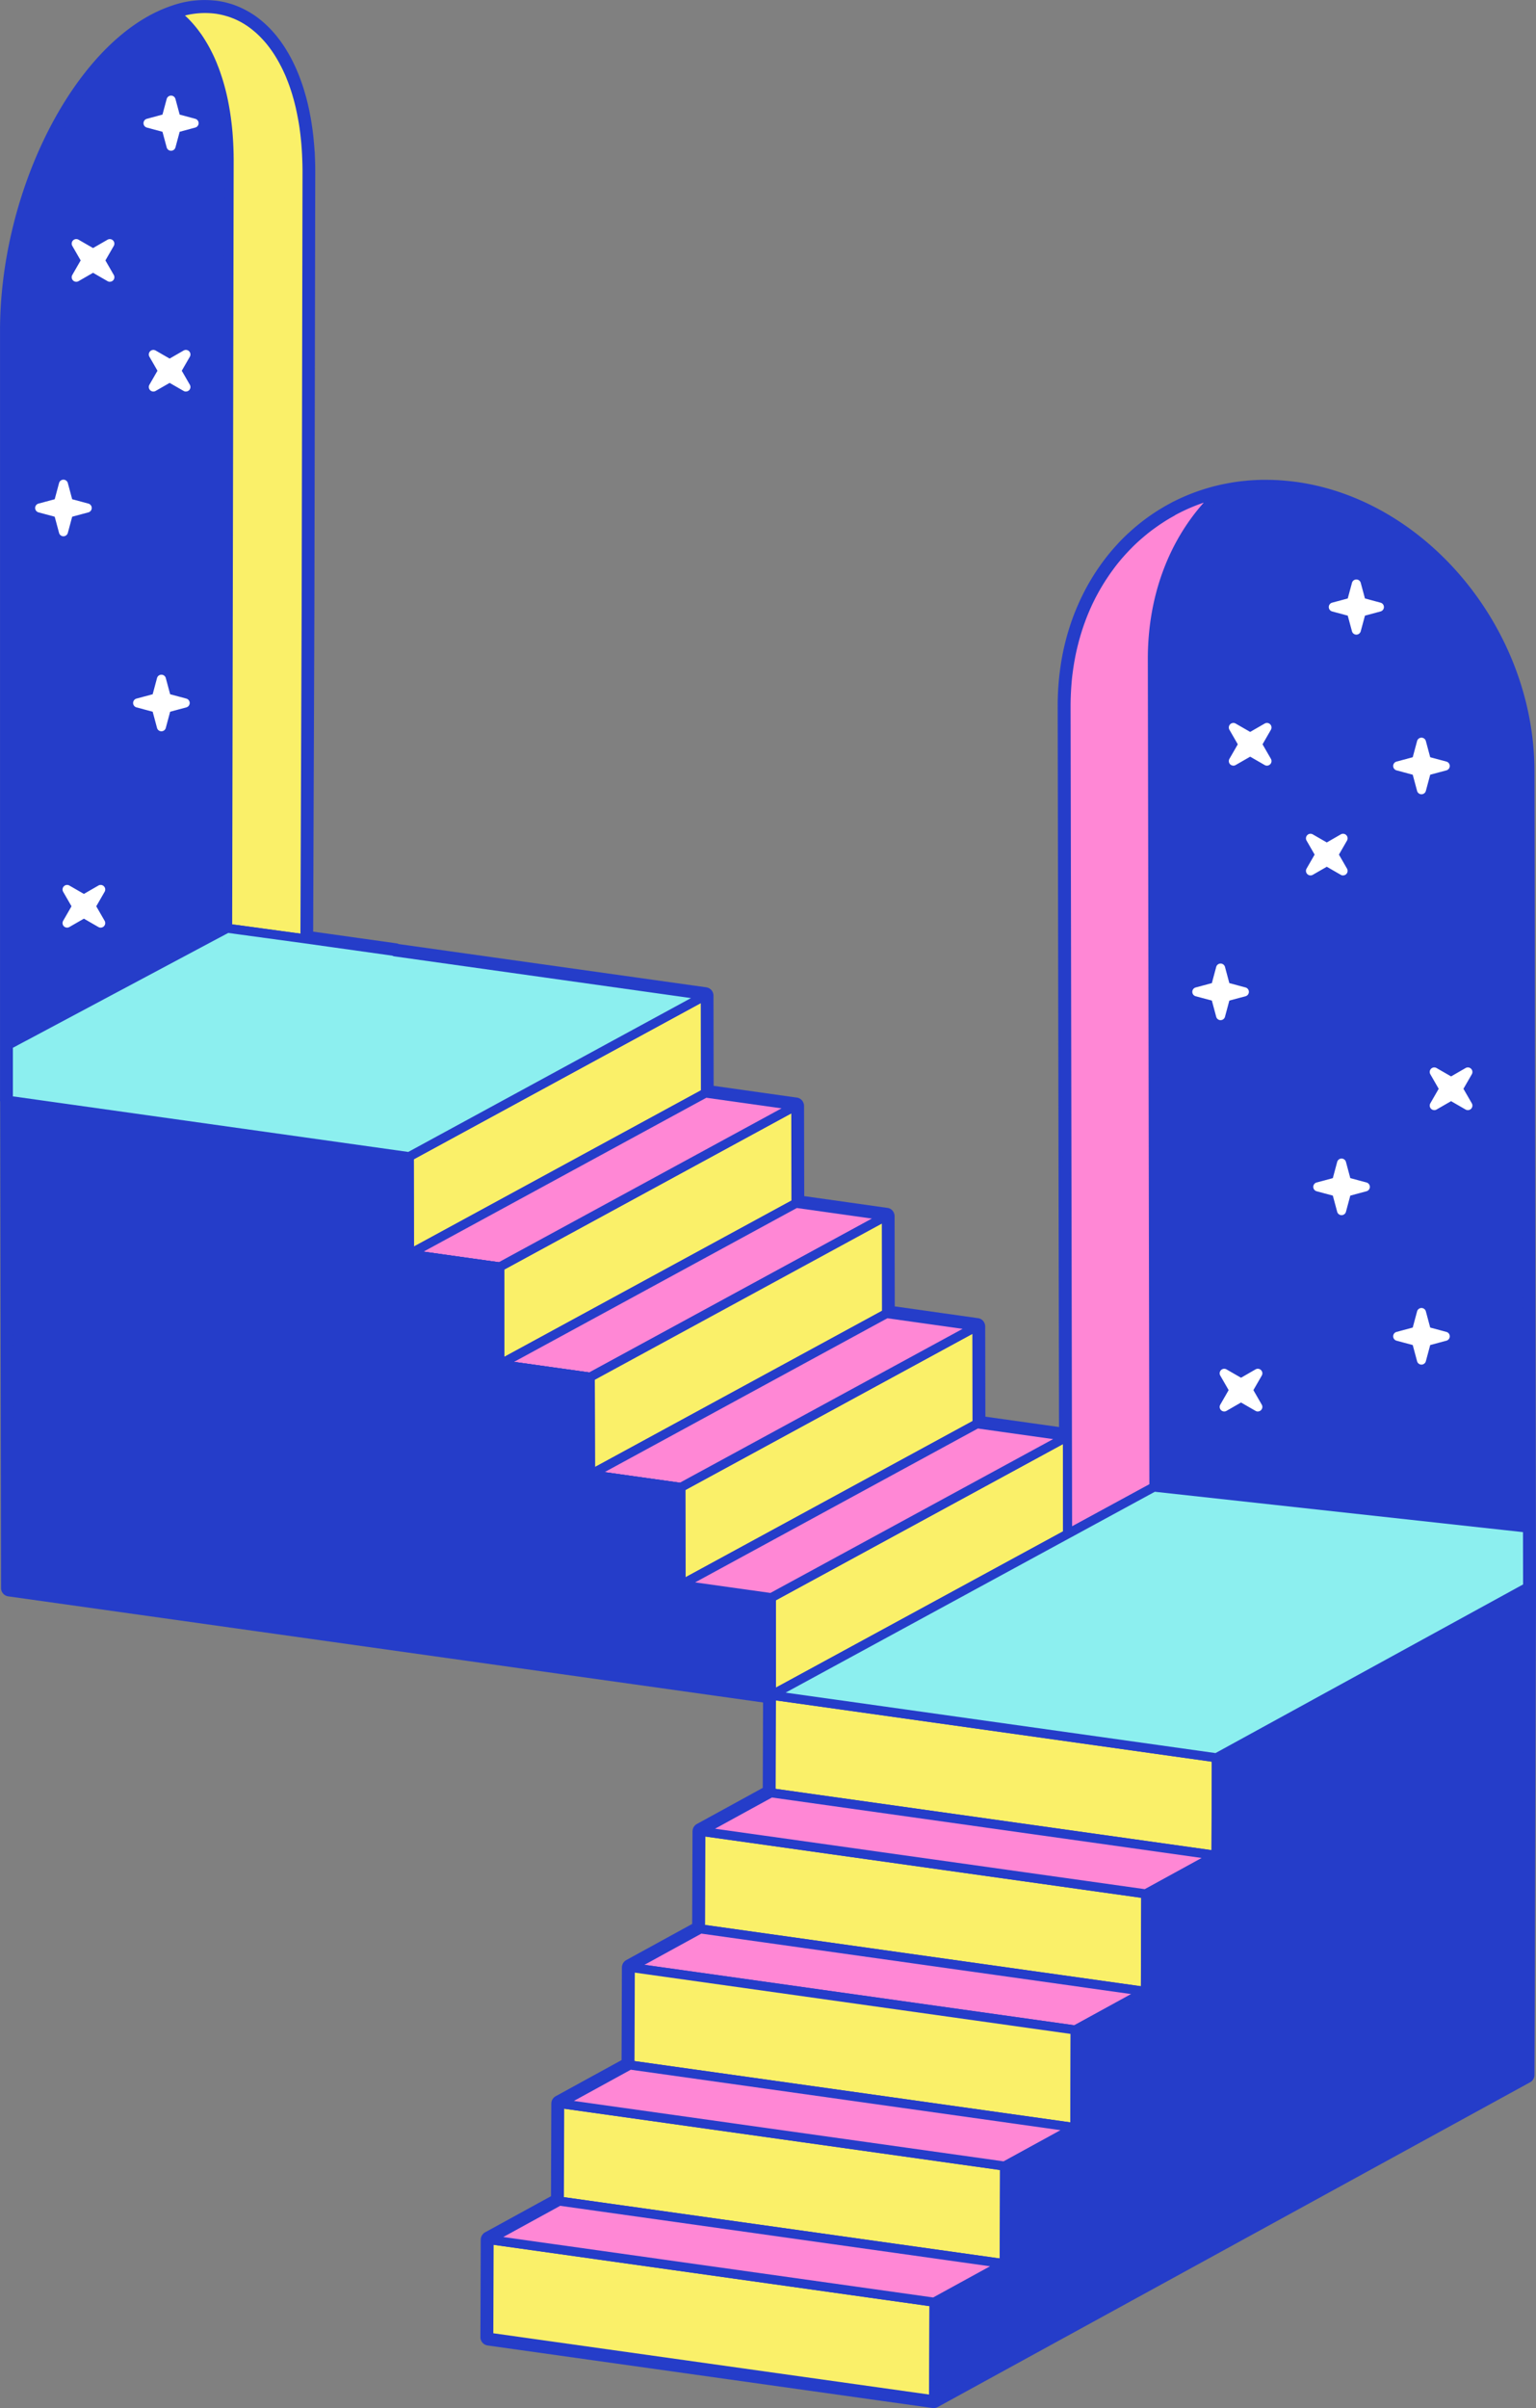
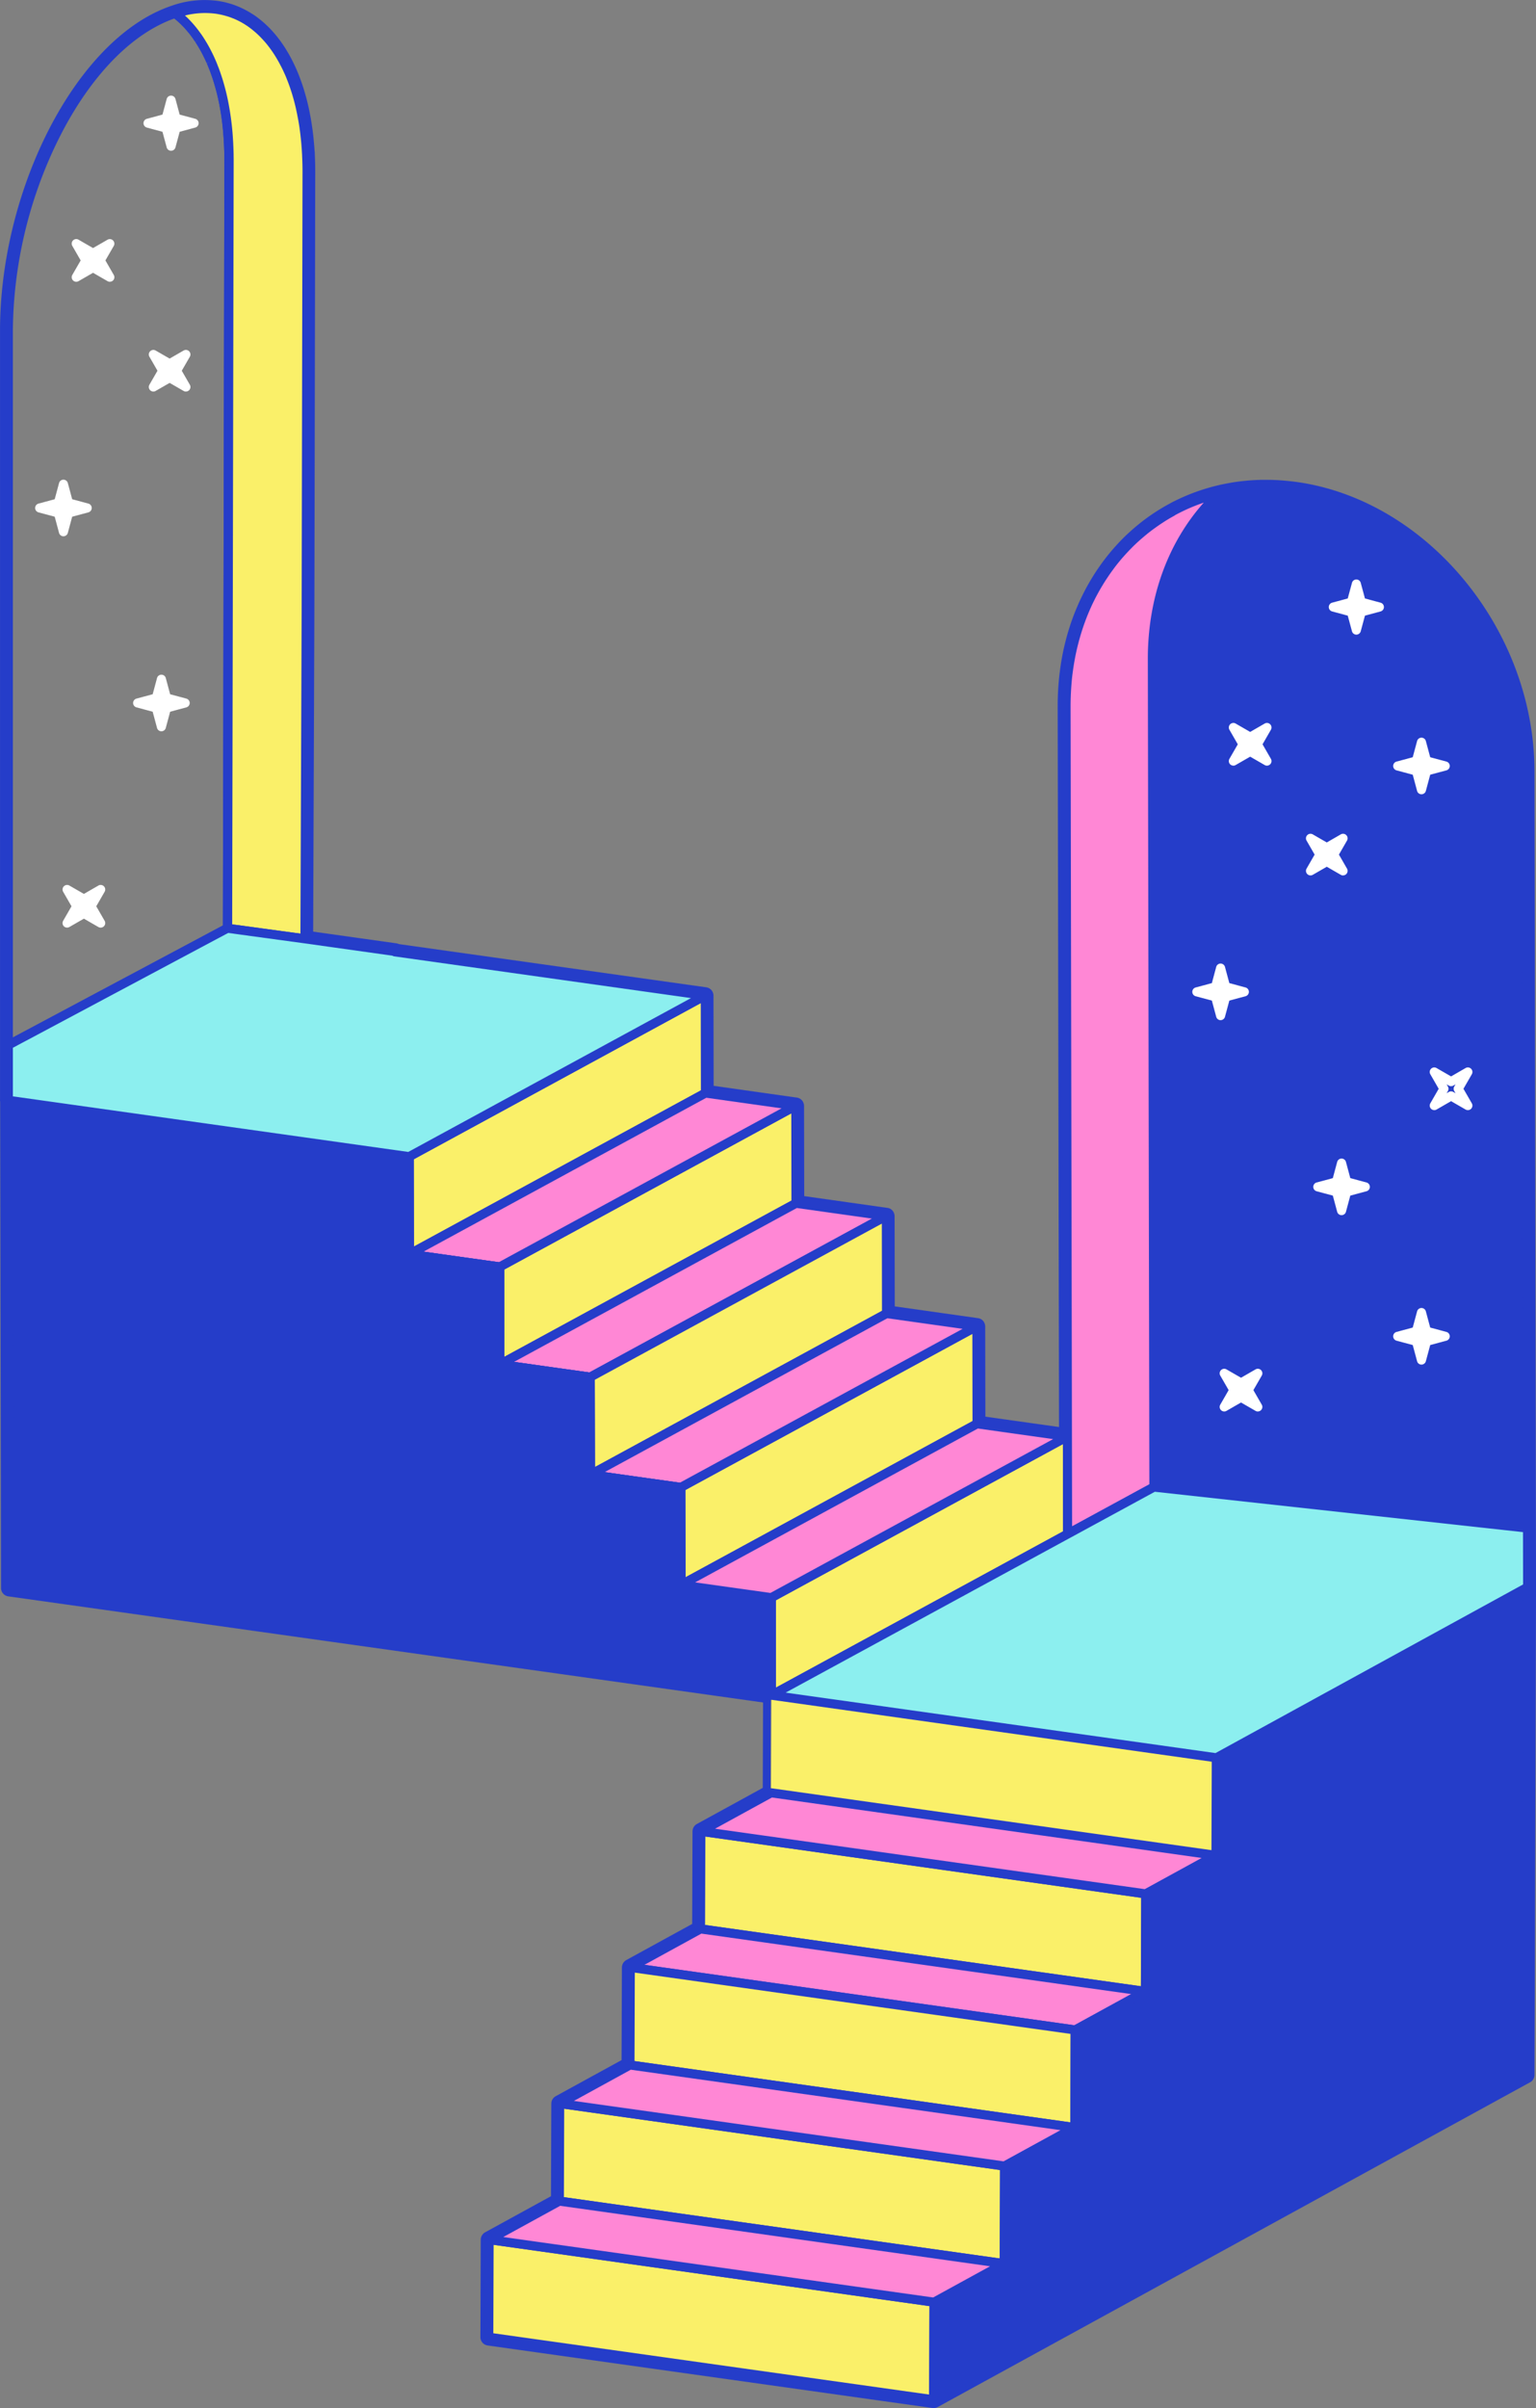
<svg xmlns="http://www.w3.org/2000/svg" width="353.261" height="553.654" viewBox="0 0 353.261 553.654">
  <rect x="0" y="0" width="353.261" height="553.654" fill="#808080" stroke="none" />
  <g id="object03" transform="translate(-27.512 0.008)">
    <g id="グループ_318" data-name="グループ 318" transform="translate(27.512 -0.008)">
      <path id="パス_713" data-name="パス 713" d="M380.418,177.235c-.058-32.4-24.578-62.2-54.656-66.426-.6-.082-1.2-.152-1.8-.216l-.49-.047q-.744-.07-1.47-.122l-.338-.023c-.589-.035-1.172-.058-1.75-.076h-.426c-.467-.017-.933-.017-1.4-.012h-.437c-.572.017-1.143.035-1.726.064l-.268.018c-.484.029-.968.064-1.452.111l-.472.047c-.531.052-1.056.111-1.61.187l-.082.012c-.56.076-1.108.163-1.668.262l-.437.082c-.449.082-.892.169-1.336.262l-.344.07c-.21.047-.414.1-.618.146l-.233.058a45.84,45.84,0,0,0-9.88,3.622,1.449,1.449,0,0,0-.257.117l-1.056.577c-.437.239-.869.484-1.3.741l-.187.111c-.362.216-.723.437-1.091.671l-.4.257c-.3.192-.589.391-.881.589l-.4.274q-.516.359-1.015.735l-.2.146c-.4.3-.787.6-1.184.922l-.315.257c-.28.227-.56.461-.846.706l-.373.321c-.274.245-.548.49-.817.735l-.309.28c-.362.338-.723.682-1.085,1.044l-.175.181c-.292.292-.583.595-.869.9l-.327.356c-.239.262-.478.525-.717.793l-.315.362c-.286.332-.572.671-.846,1.009l-.128.157c-.315.391-.63.787-.939,1.2l-.257.344c-.222.3-.437.595-.653.9l-.292.414c-.216.309-.432.624-.642.945l-.222.338c-.28.426-.548.857-.822,1.306l-.152.257c-.216.356-.426.717-.636,1.085l-.245.437c-.175.321-.356.647-.525.98l-.222.432c-.216.42-.426.846-.653,1.318l-.041.087c-.228.472-.443.951-.659,1.441l-.181.414c-.152.35-.3.706-.443,1.062l-.2.49c-.146.373-.286.747-.426,1.126l-.14.385c-.181.5-.35,1.009-.519,1.528l-.1.315c-.128.408-.257.822-.379,1.242l-.146.5c-.1.373-.21.752-.3,1.132l-.128.49c-.128.5-.245,1.009-.367,1.551l-.012.058c-.117.537-.227,1.079-.332,1.639l-.087.484c-.07.4-.14.793-.2,1.2l-.082.548c-.064.426-.123.857-.175,1.289l-.052.408c-.07.566-.128,1.132-.181,1.709l-.029.385c-.041.443-.07.892-.1,1.341l-.035.577c-.023.414-.041.828-.052,1.248l-.017.537c-.018.589-.023,1.178-.023,1.767l.309,165.678-16.938-2.38-.041-20.758a.966.966,0,0,0-.017-.187.54.54,0,0,0-.018-.157l-.041-.152a1.751,1.751,0,0,0-.105-.286l-.07-.152a1.864,1.864,0,0,0-.338-.443l-.122-.1a1.564,1.564,0,0,0-.245-.181l-.134-.064c-.035-.018-.076-.035-.117-.052a1.7,1.7,0,0,0-.292-.093l-19.3-2.73-.041-20.758a.864.864,0,0,0-.018-.181.54.54,0,0,0-.017-.158l-.041-.157a2.049,2.049,0,0,0-.111-.3l-.058-.134a1.956,1.956,0,0,0-.327-.432l-.134-.117a2.212,2.212,0,0,0-.233-.175l-.14-.07a1.207,1.207,0,0,0-.117-.047,1.7,1.7,0,0,0-.292-.093l-19.294-2.73-.041-20.758a.827.827,0,0,0-.018-.181.577.577,0,0,0-.018-.163l-.041-.152a1.922,1.922,0,0,0-.1-.28l-.07-.152a1.956,1.956,0,0,0-.327-.432l-.134-.111a1.838,1.838,0,0,0-.239-.181l-.14-.07c-.035-.017-.076-.035-.117-.052a1.811,1.811,0,0,0-.286-.093l-19.3-2.73-.041-20.758a.967.967,0,0,0-.017-.187.54.54,0,0,0-.018-.157l-.041-.146a1.57,1.57,0,0,0-.1-.286l-.07-.152a1.972,1.972,0,0,0-.332-.437l-.128-.1a1.98,1.98,0,0,0-.227-.175l-.146-.076a1.2,1.2,0,0,0-.117-.047,1.7,1.7,0,0,0-.292-.093l-.07-.023-70.789-9.95a1.914,1.914,0,0,0-.572-.175l-19.148-2.689.28-73.682.2-100.762c0-.408,0-.817-.006-1.225L100,37.943c0-.239-.012-.478-.018-.688l-.012-.373c-.012-.408-.029-.811-.047-1.12l-.029-.933h-.023l-.047-.712-.07-.892L99.6,31.58c-.035-.327-.07-.647-.111-.974l-.041-.344c-.035-.286-.076-.572-.117-.863l-.041-.274c-.052-.367-.111-.735-.163-1.073l-.041-.239c-.047-.292-.1-.589-.152-.887l-.268-1.4c-.07-.344-.146-.682-.227-1.056l-.052-.222c-.064-.268-.122-.531-.181-.752l-.087-.362q-.1-.411-.21-.8L97.5,20.906c-.076-.251-.152-.5-.227-.741l-.093-.286c-.087-.268-.175-.537-.268-.793l-.052-.152c-.111-.309-.222-.612-.332-.916l-.093-.245c-.07-.181-.14-.362-.233-.595l-.14-.35c-.111-.268-.222-.531-.344-.817l-.023-.064c-.1-.222-.2-.443-.3-.659l-.2-.426c-.1-.21-.2-.42-.3-.624l-.216-.426c-.1-.2-.21-.414-.327-.63l-.21-.379c-.076-.134-.146-.268-.222-.4l-.6-1.009c-.152-.245-.309-.5-.467-.735l-.041-.064h0c-.134-.2-.268-.4-.426-.624l-.163-.239c-.122-.175-.251-.35-.379-.519l-.134-.181c-.169-.222-.344-.443-.519-.671l-.076-.093c-.152-.187-.3-.367-.472-.566l-.157-.181c-.134-.152-.268-.3-.373-.42l-.321-.344c-.14-.146-.274-.292-.426-.443l-.1-.1-.49-.472-.163-.152c-.157-.146-.315-.286-.467-.42L88,5.042c-.163-.14-.327-.274-.531-.443l-.216-.175c-.163-.128-.327-.251-.507-.391L86.571,3.9c-.169-.122-.344-.245-.519-.367l-.128-.087c-.082-.052-.163-.1-.239-.157L85.1,2.925c-.169-.1-.344-.2-.513-.3L83.7,2.143c-.227-.117-.461-.227-.706-.338l-.175-.082c-.175-.082-.356-.157-.537-.233L82.062,1.4c-.21-.082-.426-.163-.642-.245l-.076-.029c-.239-.082-.478-.163-.758-.251L79.636.609q-.376-.1-.752-.175c-.2-.041-.4-.082-.665-.128l-.6-.1A22.725,22.725,0,0,0,67.183,1.245l-.2.07c-.268.087-.537.187-.817.286l-.35.134c-.245.093-.49.192-.747.3-.128.052-.251.1-.373.157-.251.1-.5.222-.758.338l-.344.157c-.362.175-.729.35-1.091.542C42.955,13.382,27.575,45.3,27.517,75.883V252.8a2.075,2.075,0,0,0,.029.5v.006l.21,111.809a1.921,1.921,0,0,0,1.651,1.9l173.6,24.4-.07,19.632-15.129,8.294-.122.07a1.484,1.484,0,0,0-.239.175.682.682,0,0,0-.093.093c-.035.035-.064.064-.093.1a2.1,2.1,0,0,0-.245.35l-.047.093a1.868,1.868,0,0,0-.152.5l-.018.122c-.006.058-.018.123-.018.181l-.076,21.306-15.13,8.294-.117.07a1.476,1.476,0,0,0-.245.181.761.761,0,0,0-.1.1c-.029.029-.058.064-.1.105a1.694,1.694,0,0,0-.239.35l-.047.088a2.116,2.116,0,0,0-.152.484.624.624,0,0,0-.017.146.95.95,0,0,0-.017.181l-.076,21.306-15.205,8.335-.012.012a2.412,2.412,0,0,0-.28.2.483.483,0,0,0-.082.082c-.035.035-.07.07-.105.111a1.809,1.809,0,0,0-.239.344l-.052.093a1.867,1.867,0,0,0-.152.5.871.871,0,0,0-.012.122,1.7,1.7,0,0,0-.017.187l-.076,21.306-15.176,8.317h0l-.041.023a1.647,1.647,0,0,0-.274.2c-.047.041-.082.082-.1.1s-.058.064-.087.1a1.94,1.94,0,0,0-.245.356l-.047.088a1.866,1.866,0,0,0-.152.5l-.018.122a.949.949,0,0,0-.017.181L138,537.338a1.928,1.928,0,0,0,1.651,1.907l102.319,14.383a2.164,2.164,0,0,0,.274.018,1.887,1.887,0,0,0,.426-.052c.041-.012.076-.018.111-.029a1.6,1.6,0,0,0,.262-.1l.052-.018L379.42,478.733a1.922,1.922,0,0,0,1-1.68l.082-22.443.274-89.739-.356-187.655ZM252.622,304.26l.163-.2-.2.3.041-.093Zm-.321.507h0a.27.27,0,0,0-.012-.029Zm-41.317-51.2.163-.2-.2.3.041-.1Zm-20.822-25.348.163-.2-.2.292ZM378.744,454.622l-.082,22.443a.165.165,0,0,1-.087.146L242.38,551.856l-.163.052L139.891,537.519a.175.175,0,0,1-.146-.169l.082-22.4.047-.146a.222.222,0,0,0,.029-.035l16.074-8.813.082-22.3.023-.117-.776-.408.817.356.023-.023h0l16.069-8.8.082-22.3.052-.152.023-.023,16.08-8.819.082-22.292.018-.093v-.029l-.77-.408.817.362.018-.018,16.074-8.813.082-22.193L29.657,365.274a.17.17,0,0,1-.146-.169l-.21-111.92-.035-.257V75.883c.058-29.991,15.025-61.224,34.068-71.1.344-.181.688-.35,1.027-.507L64.7,4.12c.239-.111.478-.216.717-.321.117-.052.233-.1.35-.146q.359-.149.7-.28l.338-.128c.257-.093.507-.181.764-.268l.192-.064a20.951,20.951,0,0,1,9.612-.968l.56.093c.233.041.414.076.6.117.227.047.455.1.677.157l.91.257c.222.07.437.14.647.216l.058.023c.21.076.408.152.607.227l.2.082.49.21.169.076c.216.1.426.2.618.3l.834.449c.157.087.315.181.472.274l.542.344c.07.041.134.087.2.128l.122.087c.152.1.3.21.461.327l.2.146c.152.111.3.227.443.338l.2.163c.181.146.327.268.461.385l.157.14c.146.128.292.257.432.385l.169.157c.146.14.292.28.437.426l.1.1c.134.134.262.268.391.4l.274.3c.128.14.251.28.385.426l.157.181c.146.169.286.338.426.513l.076.087c.163.2.327.408.478.618l.128.175c.122.163.239.327.332.449l.169.245c.14.2.28.4.414.607l.729-.484-.688.548c.152.227.3.461.461.723l.554.927c.07.122.14.251.21.379l.2.367c.1.192.2.391.315.607l.2.391c.1.2.192.4.286.589l.192.414c.087.187.175.373.274.607a.917.917,0,0,0,.041.093l.023.047c.1.239.2.478.3.717l.134.338c.087.222.157.4.222.572l.093.239c.1.286.216.577.315.869l.047.146c.087.257.175.513.257.764l.093.28c.076.233.146.472.216.7l.4,1.382c.07.257.14.519.2.782l.076.309c.064.257.122.507.181.764l.058.251c.076.327.146.659.216.992l.262,1.365c.052.28.1.566.146.852l.041.239c.052.344.1.688.163,1.062l.035.239c.041.286.076.56.111.84l.041.338c.035.315.076.63.1.951l.152,1.6c.023.292.047.583.064.863l.035.589-.2.023.093,1.744h.2c0,.117.006.233.012.35l.012.338v.07c.006.21.012.42.017.636l.012.56c0,.4.006.793.006,1.19l-.2,100.762-.286,75.21,20.665,2.9a.458.458,0,0,1,.07.023l.157.1,70.964,9.974.157.047h0a.131.131,0,0,0,.029.029l.029.064v.023l.052,22.3,20.56,2.887.157.052h0s.017.023.023.029l.029.064v.023l.052,22.292,20.56,2.887.122.029.023.017a.131.131,0,0,1,.029.029l.029.07v.017l.052,22.3,20.554,2.887.169.052h0l.035.035c0-.012-.012-.018-.018-.029l.018.029s.006.006,0,.006h0l.012.023v.047l.052,22.292,20.443,2.875-.309-167.7c0-.577.006-1.149.023-1.715l.018-.531c.017-.408.029-.811.052-1.231l.029-.542c.029-.437.058-.875.1-1.312l.029-.379q.079-.831.175-1.645l.052-.4c.052-.42.111-.834.169-1.248l.082-.537c.064-.391.128-.77.2-1.155l.087-.478c.1-.531.2-1.061.332-1.627.117-.531.233-1.027.356-1.5l.122-.478c.093-.367.192-.735.3-1.1l.14-.5c.117-.4.239-.8.367-1.2l.1-.309c.158-.5.327-.986.5-1.464l.14-.379c.134-.367.268-.729.414-1.091l.187-.472c.14-.344.28-.688.426-1.027l.175-.408q.306-.7.63-1.382l.041-.082c.222-.461.426-.869.63-1.271l.222-.42c.169-.315.338-.63.507-.939l.239-.426q.3-.525.612-1.05l.146-.251c.257-.42.519-.84.782-1.242l.222-.332c.2-.309.414-.612.618-.91l.286-.4c.21-.292.42-.577.63-.863l.251-.338c.292-.391.595-.77.892-1.143l.128-.152c.268-.327.542-.653.817-.968l.309-.356c.227-.257.455-.513.688-.764l.327-.35c.274-.292.548-.577.834-.863l.175-.175c.344-.338.688-.671,1.032-.992l.3-.274c.257-.239.519-.472.782-.706l.367-.315c.268-.227.537-.455.811-.677l.309-.257c.373-.3.752-.595,1.12-.869l.192-.14c.327-.239.653-.478.974-.706l.385-.268c.28-.192.56-.379.846-.566l.385-.251c.344-.222.694-.432,1.044-.647l.181-.111c.408-.245.828-.478,1.254-.712l1.067-.577.128-.052a44.194,44.194,0,0,1,9.554-3.511l.239-.058c.192-.047.385-.093.572-.134l.338-.07c.426-.093.857-.175,1.289-.257l.432-.076c.531-.093,1.062-.175,1.586-.251l.076-.012c.542-.07,1.05-.128,1.563-.181l.455-.041c.461-.041.927-.076,1.406-.1l.262-.017c.554-.029,1.1-.047,1.651-.058h.432c.449-.012.9-.006,1.353,0h.414c.56.023,1.12.047,1.674.082l.332.023c.472.029.951.07,1.423.117l.478.047c.572.058,1.155.128,1.732.21,29.25,4.112,53.093,33.134,53.152,64.7l.356,187.66-.274,89.727Z" transform="translate(-27.512 0.008)" fill="#253dc9" />
      <g id="グループ_317" data-name="グループ 317" transform="translate(0.873 0.892)">
        <g id="グループ_282" data-name="グループ 282" transform="translate(0.035 226.937)">
          <g id="グループ_271" data-name="グループ 271" transform="translate(92.148)">
            <path id="パス_714" data-name="パス 714" d="M188.891,451.89,257,414.836l-.041-22.426L188.85,429.464Z" transform="translate(-187.806 -391.361)" fill="#faf069" />
            <path id="パス_715" data-name="パス 715" d="M188.145,452.185a1.011,1.011,0,0,1-.531-.146,1.05,1.05,0,0,1-.513-.9l-.041-22.426a1.051,1.051,0,0,1,.548-.922l68.112-37.054a1.045,1.045,0,0,1,1.546.916l.041,22.426a1.051,1.051,0,0,1-.548.921l-68.112,37.054A1.02,1.02,0,0,1,188.145,452.185Zm1-22.852.035,20.052,66.024-35.917-.035-20.052Z" transform="translate(-187.06 -390.612)" fill="#253dc9" />
          </g>
          <g id="グループ_272" data-name="グループ 272" transform="translate(112.97 25.348)">
            <path id="パス_716" data-name="パス 716" d="M224.591,495.35,292.7,458.3l-.041-22.426L224.55,472.924Z" transform="translate(-223.506 -434.822)" fill="#faf069" />
            <path id="パス_717" data-name="パス 717" d="M223.845,495.645a1.011,1.011,0,0,1-.531-.146,1.05,1.05,0,0,1-.513-.9l-.041-22.426a1.051,1.051,0,0,1,.548-.922L291.42,434.2a1.045,1.045,0,0,1,1.546.916l.041,22.426a1.051,1.051,0,0,1-.548.922l-68.112,37.054A1.02,1.02,0,0,1,223.845,495.645Zm1-22.852.035,20.046,66.024-35.917-.035-20.046-66.024,35.917Z" transform="translate(-222.76 -434.072)" fill="#253dc9" />
          </g>
          <g id="グループ_273" data-name="グループ 273" transform="translate(92.189 22.433)">
            <path id="パス_718" data-name="パス 718" d="M209.7,470.836l68.112-37.054-20.781-2.922L188.92,467.914Z" transform="translate(-187.876 -429.818)" fill="#ff87d5" />
            <path id="パス_719" data-name="パス 719" d="M208.955,471.136a.616.616,0,0,1-.146-.012L188.028,468.2a1.041,1.041,0,0,1-.35-1.948L255.79,429.2a1.077,1.077,0,0,1,.647-.117l20.781,2.922a1.041,1.041,0,0,1,.35,1.948l-68.112,37.054A1.068,1.068,0,0,1,208.955,471.136Zm-17.5-4.561,17.305,2.432,65.026-35.374-17.3-2.432Z" transform="translate(-187.131 -429.074)" fill="#253dc9" />
          </g>
          <g id="グループ_274" data-name="グループ 274" transform="translate(113.011 47.775)">
            <path id="パス_720" data-name="パス 720" d="M245.4,514.29l68.112-37.054-20.775-2.916L224.62,511.374Z" transform="translate(-223.576 -473.273)" fill="#ff87d5" />
            <path id="パス_721" data-name="パス 721" d="M244.65,514.586a.613.613,0,0,1-.146-.012l-20.775-2.922a1.041,1.041,0,0,1-.35-1.948L291.49,472.65a1.077,1.077,0,0,1,.647-.117l20.775,2.922a1.041,1.041,0,0,1,.35,1.948l-68.112,37.054a1.069,1.069,0,0,1-.5.128Zm-17.5-4.555,17.3,2.432,65.027-35.374-17.3-2.432-65.027,35.374Z" transform="translate(-222.831 -472.524)" fill="#253dc9" />
          </g>
          <g id="グループ_275" data-name="グループ 275" transform="translate(133.786 50.696)">
            <path id="パス_722" data-name="パス 722" d="M260.281,538.8l68.112-37.048-.041-22.432L260.24,516.374Z" transform="translate(-259.196 -478.277)" fill="#faf069" />
            <path id="パス_723" data-name="パス 723" d="M259.535,539.1a1.012,1.012,0,0,1-.531-.146,1.051,1.051,0,0,1-.513-.9l-.041-22.426a1.051,1.051,0,0,1,.548-.922l68.112-37.054a1.045,1.045,0,0,1,1.546.916L328.7,501a1.051,1.051,0,0,1-.548.922l-68.112,37.054A1.019,1.019,0,0,1,259.535,539.1Zm1.009-22.852.035,20.052L326.6,500.388l-.035-20.052Z" transform="translate(-258.45 -477.532)" fill="#253dc9" />
          </g>
          <g id="グループ_276" data-name="グループ 276" transform="translate(154.608 76.044)">
            <path id="パス_724" data-name="パス 724" d="M295.981,582.26l68.112-37.048-.041-22.432L295.94,559.834Z" transform="translate(-294.896 -521.737)" fill="#faf069" />
            <path id="パス_725" data-name="パス 725" d="M295.235,582.565a1.011,1.011,0,0,1-.531-.146,1.05,1.05,0,0,1-.513-.9l-.041-22.426a1.051,1.051,0,0,1,.548-.922l68.112-37.054a1.045,1.045,0,0,1,1.546.916l.041,22.426a1.051,1.051,0,0,1-.548.922l-68.112,37.054a1.019,1.019,0,0,1-.5.128Zm1-22.852.035,20.052L362.3,543.849l-.035-20.052Z" transform="translate(-294.15 -520.992)" fill="#253dc9" />
          </g>
          <g id="グループ_277" data-name="グループ 277" transform="translate(133.827 73.123)">
            <path id="パス_726" data-name="パス 726" d="M281.091,557.75,349.2,520.7l-20.781-2.916L260.31,554.828Z" transform="translate(-259.266 -516.733)" fill="#ff87d5" />
            <path id="パス_727" data-name="パス 727" d="M280.345,558.046a.613.613,0,0,1-.146-.012l-20.781-2.922a1.041,1.041,0,0,1-.35-1.948L327.18,516.11a1.077,1.077,0,0,1,.647-.117l20.781,2.922a1.041,1.041,0,0,1,.35,1.948l-68.112,37.054A1.069,1.069,0,0,1,280.345,558.046Zm-17.5-4.555,17.305,2.432,65.026-35.374-17.305-2.432Z" transform="translate(-258.521 -515.984)" fill="#253dc9" />
          </g>
          <g id="グループ_278" data-name="グループ 278" transform="translate(175.43 101.392)">
            <path id="パス_728" data-name="パス 728" d="M331.681,625.72l68.112-37.048-.041-22.432L331.64,603.294Z" transform="translate(-330.596 -565.197)" fill="#faf069" />
            <path id="パス_729" data-name="パス 729" d="M330.935,626.025a1.011,1.011,0,0,1-.531-.146,1.05,1.05,0,0,1-.513-.9l-.041-22.426a1.051,1.051,0,0,1,.548-.922l68.112-37.054a1.045,1.045,0,0,1,1.546.916l.041,22.426a1.051,1.051,0,0,1-.548.922L331.436,625.9A1.019,1.019,0,0,1,330.935,626.025Zm1-22.852.035,20.052L398,587.309l-.035-20.052Z" transform="translate(-329.85 -564.452)" fill="#253dc9" />
          </g>
          <g id="グループ_279" data-name="グループ 279" transform="translate(0 24.112)">
            <path id="パス_730" data-name="パス 730" d="M30.86,433.73l.163,89.71.047,22.426,92.148,12.954L206.331,570.5l-.041-22.426-20.781-2.922-.041-22.426L164.687,519.8l-.041-22.426-20.775-2.916-.041-22.426-20.781-2.922-.041-22.426Z" transform="translate(-29.816 -432.694)" fill="#fff" />
            <path id="パス_731" data-name="パス 731" d="M205.585,570.805a.619.619,0,0,1-.146-.012L30.178,546.163a1.043,1.043,0,0,1-.9-1.032L29.07,433a1.04,1.04,0,0,1,.356-.787,1.051,1.051,0,0,1,.834-.245l92.148,12.948a1.043,1.043,0,0,1,.9,1.032l.041,21.522,19.883,2.794a1.043,1.043,0,0,1,.9,1.032l.041,21.516,19.877,2.794a1.043,1.043,0,0,1,.9,1.032l.041,21.522,19.883,2.794a1.043,1.043,0,0,1,.9,1.032l.041,21.522L205.69,546.3a1.043,1.043,0,0,1,.9,1.032l.041,22.426a1.026,1.026,0,0,1-.362.787,1.039,1.039,0,0,1-.688.257ZM31.362,544.221,204.535,568.56l-.035-20.315-19.883-2.794a1.043,1.043,0,0,1-.9-1.032l-.041-21.522L163.795,520.1a1.043,1.043,0,0,1-.9-1.032l-.041-21.522-19.877-2.794a1.043,1.043,0,0,1-.9-1.032l-.041-21.516-19.883-2.794a1.043,1.043,0,0,1-.9-1.032l-.041-21.522L31.158,434.2l.2,110.024Z" transform="translate(-29.07 -431.953)" fill="#253dc9" />
          </g>
          <g id="グループ_280" data-name="グループ 280" transform="translate(0 24.112)">
            <path id="パス_732" data-name="パス 732" d="M30.86,433.73l.163,89.71.047,22.426,92.148,12.954L206.331,570.5l-.041-22.426-20.781-2.922-.041-22.426L164.687,519.8l-.041-22.426-20.775-2.916-.041-22.426-20.781-2.922-.041-22.426Z" transform="translate(-29.816 -432.694)" fill="#253dc9" />
            <path id="パス_733" data-name="パス 733" d="M205.585,570.805a.619.619,0,0,1-.146-.012L30.178,546.163a1.043,1.043,0,0,1-.9-1.032L29.07,433a1.04,1.04,0,0,1,.356-.787,1.051,1.051,0,0,1,.834-.245l92.148,12.948a1.043,1.043,0,0,1,.9,1.032l.041,21.522,19.883,2.794a1.043,1.043,0,0,1,.9,1.032l.041,21.516,19.877,2.794a1.043,1.043,0,0,1,.9,1.032l.041,21.522,19.883,2.794a1.043,1.043,0,0,1,.9,1.032l.041,21.522L205.69,546.3a1.043,1.043,0,0,1,.9,1.032l.041,22.426a1.026,1.026,0,0,1-.362.787,1.039,1.039,0,0,1-.688.257ZM31.362,544.221,204.535,568.56l-.035-20.315-19.883-2.794a1.043,1.043,0,0,1-.9-1.032l-.041-21.522L163.795,520.1a1.043,1.043,0,0,1-.9-1.032l-.041-21.522-19.877-2.794a1.043,1.043,0,0,1-.9-1.032l-.041-21.516-19.883-2.794a1.043,1.043,0,0,1-.9-1.032l-.041-21.522L31.158,434.2l.2,110.024Z" transform="translate(-29.07 -431.953)" fill="#253dc9" />
          </g>
          <g id="グループ_281" data-name="グループ 281" transform="translate(154.649 98.471)">
            <path id="パス_734" data-name="パス 734" d="M316.791,601.21,384.9,564.156l-20.781-2.916L296.01,598.288Z" transform="translate(-294.966 -560.193)" fill="#ff87d5" />
            <path id="パス_735" data-name="パス 735" d="M316.045,601.506a.616.616,0,0,1-.146-.012l-20.781-2.922a1.041,1.041,0,0,1-.35-1.948L362.88,559.57a1.078,1.078,0,0,1,.647-.117l20.781,2.922a1.041,1.041,0,0,1,.35,1.948l-68.112,37.054a1.068,1.068,0,0,1-.5.128Zm-17.5-4.555,17.305,2.432,65.026-35.374-17.305-2.432Z" transform="translate(-294.221 -559.444)" fill="#253dc9" />
          </g>
        </g>
        <g id="グループ_293" data-name="グループ 293" transform="translate(110.491 362.974)">
          <g id="グループ_283" data-name="グループ 283" transform="translate(64.933 24.835)">
            <path id="パス_736" data-name="パス 736" d="M433.9,705.056,331.57,690.668l.082-22.438,102.325,14.383Z" transform="translate(-330.526 -667.182)" fill="#faf069" />
-             <path id="パス_737" data-name="パス 737" d="M433.149,705.352a.612.612,0,0,1-.146-.012L330.678,690.951a1.039,1.039,0,0,1-.9-1.038l.082-22.438a1.046,1.046,0,0,1,1.19-1.032l102.325,14.389a1.039,1.039,0,0,1,.9,1.038l-.082,22.438a1.049,1.049,0,0,1-1.044,1.044ZM331.874,689.009,432.111,703.1l.07-20.332L331.944,668.677Z" transform="translate(-329.78 -666.433)" fill="#253dc9" />
          </g>
          <g id="グループ_284" data-name="グループ 284" transform="translate(48.701 56.127)">
            <path id="パス_738" data-name="パス 738" d="M406.065,758.706,303.74,744.318l.082-22.438,102.319,14.389Z" transform="translate(-302.696 -720.832)" fill="#faf069" />
            <path id="パス_739" data-name="パス 739" d="M405.319,759a.616.616,0,0,1-.146-.012L302.848,744.6a1.039,1.039,0,0,1-.9-1.038l.082-22.438a1.046,1.046,0,0,1,1.19-1.032l102.325,14.389a1.039,1.039,0,0,1,.9,1.038l-.082,22.438A1.049,1.049,0,0,1,405.319,759ZM304.044,742.659,404.281,756.75l.07-20.326L304.114,722.333l-.07,20.326Z" transform="translate(-301.95 -720.083)" fill="#253dc9" />
          </g>
          <g id="グループ_285" data-name="グループ 285" transform="translate(48.777 47.276)">
            <path id="パス_740" data-name="パス 740" d="M406.2,729.942,303.88,715.554l16.15-8.854,102.325,14.389Z" transform="translate(-302.83 -705.655)" fill="#ff87d5" />
            <path id="パス_741" data-name="パス 741" d="M405.449,730.24a.616.616,0,0,1-.146-.012L302.978,715.84a1.043,1.043,0,0,1-.356-1.948l16.156-8.854a1,1,0,0,1,.647-.117L421.751,719.31a1.043,1.043,0,0,1,.356,1.948l-16.156,8.854a1.018,1.018,0,0,1-.5.128ZM306.39,714.212l98.861,13.9,13.088-7.174-98.861-13.9Z" transform="translate(-302.08 -704.909)" fill="#253dc9" />
          </g>
          <g id="グループ_286" data-name="グループ 286" transform="translate(32.545 78.568)">
            <path id="パス_742" data-name="パス 742" d="M378.369,783.587,276.05,769.2l16.15-8.854,102.325,14.389Z" transform="translate(-275 -759.305)" fill="#ff87d5" />
            <path id="パス_743" data-name="パス 743" d="M377.619,783.89a.61.61,0,0,1-.146-.012L275.148,769.49a1.043,1.043,0,0,1-.356-1.948l16.15-8.854a1,1,0,0,1,.647-.117L393.915,772.96a1.043,1.043,0,0,1,.356,1.948l-16.15,8.854a1.02,1.02,0,0,1-.5.128ZM278.56,767.862l98.861,13.9,13.088-7.174-98.861-13.9Z" transform="translate(-274.25 -758.559)" fill="#253dc9" />
          </g>
          <g id="グループ_287" data-name="グループ 287" transform="translate(32.464 87.418)">
            <path id="パス_744" data-name="パス 744" d="M378.229,812.356,275.91,797.968l.082-22.438,102.319,14.383Z" transform="translate(-274.86 -774.482)" fill="#faf069" />
            <path id="パス_745" data-name="パス 745" d="M377.479,812.652a.61.61,0,0,1-.146-.012L275.008,798.251a1.039,1.039,0,0,1-.9-1.038l.082-22.438a1.046,1.046,0,0,1,1.19-1.032l102.325,14.389a1.039,1.039,0,0,1,.9,1.038l-.082,22.438a1.049,1.049,0,0,1-1.044,1.044ZM276.21,796.315l100.237,14.091.07-20.332L276.28,775.983l-.07,20.332Z" transform="translate(-274.11 -773.733)" fill="#253dc9" />
          </g>
          <g id="グループ_288" data-name="グループ 288" transform="translate(16.232 118.709)">
            <path id="パス_746" data-name="パス 746" d="M350.4,866.006,248.07,851.623l.082-22.443,102.325,14.389Z" transform="translate(-247.026 -828.132)" fill="#faf069" />
            <path id="パス_747" data-name="パス 747" d="M349.649,866.3a.616.616,0,0,1-.146-.012L247.178,851.9a1.039,1.039,0,0,1-.9-1.038l.082-22.438a1.046,1.046,0,0,1,1.19-1.032l102.325,14.389a1.039,1.039,0,0,1,.9,1.038l-.082,22.438a1.049,1.049,0,0,1-1.044,1.044ZM248.374,849.965l100.237,14.091.07-20.332L248.444,829.633Z" transform="translate(-246.28 -827.383)" fill="#253dc9" />
          </g>
          <g id="グループ_289" data-name="グループ 289" transform="translate(16.314 109.859)">
            <path id="パス_748" data-name="パス 748" d="M350.535,837.242,248.21,822.854,264.366,814l102.319,14.389Z" transform="translate(-247.166 -812.955)" fill="#ff87d5" />
            <path id="パス_749" data-name="パス 749" d="M349.789,837.54a.616.616,0,0,1-.146-.012L247.318,823.14a1.043,1.043,0,0,1-.356-1.948l16.156-8.854a1,1,0,0,1,.647-.117L366.091,826.61a1.043,1.043,0,0,1,.356,1.948l-16.156,8.854a1.019,1.019,0,0,1-.5.128ZM250.73,821.512l98.861,13.9,13.088-7.174-98.861-13.9Z" transform="translate(-246.42 -812.209)" fill="#253dc9" />
          </g>
          <g id="グループ_290" data-name="グループ 290" transform="translate(0 150.006)">
            <path id="パス_750" data-name="パス 750" d="M322.565,919.656,220.24,905.273l.082-22.443,102.325,14.389Z" transform="translate(-219.196 -881.788)" fill="#faf069" />
            <path id="パス_751" data-name="パス 751" d="M321.819,919.962a.616.616,0,0,1-.146-.012L219.348,905.561a1.039,1.039,0,0,1-.9-1.038l.082-22.438a1.046,1.046,0,0,1,1.19-1.032l102.325,14.389a1.039,1.039,0,0,1,.9,1.038l-.082,22.438a1.049,1.049,0,0,1-1.044,1.044ZM220.544,903.619,320.781,917.71l.07-20.332L220.614,883.287Z" transform="translate(-218.45 -881.043)" fill="#253dc9" />
          </g>
          <g id="グループ_291" data-name="グループ 291" transform="translate(102.319)">
            <path id="パス_752" data-name="パス 752" d="M532.283,625.62l-.274,89.733-.082,22.438-71.635,39.264L395.68,812.464l.082-22.438,16.15-8.854.082-22.438,16.15-8.854.082-22.443,16.156-8.848.076-22.438,16.156-8.854.082-22.443Z" transform="translate(-394.63 -624.589)" fill="#253dc9" />
            <path id="パス_753" data-name="パス 753" d="M394.93,812.777a1.046,1.046,0,0,1-1.05-1.05l.082-22.438a1.055,1.055,0,0,1,.542-.916l15.614-8.556.076-21.825a1.039,1.039,0,0,1,.542-.91l15.614-8.556.076-21.825a1.039,1.039,0,0,1,.542-.91l15.614-8.556.076-21.819a1.039,1.039,0,0,1,.542-.91l15.614-8.556.076-21.825a1.039,1.039,0,0,1,.542-.91l71.588-39.235a1.061,1.061,0,0,1,1.038.018,1.04,1.04,0,0,1,.513.9l-.274,89.733-.082,22.438a1.039,1.039,0,0,1-.542.91L395.426,812.655a1.035,1.035,0,0,1-.5.128Zm1.12-22.869-.07,20.052,134.153-73.524.076-21.825.268-87.96-69.494,38.092-.076,21.825a1.055,1.055,0,0,1-.542.916l-15.614,8.556-.076,21.819a1.039,1.039,0,0,1-.542.91l-15.614,8.556-.076,21.825a1.039,1.039,0,0,1-.542.91l-15.614,8.556-.076,21.825a1.039,1.039,0,0,1-.542.91l-15.614,8.556Z" transform="translate(-393.88 -623.852)" fill="#253dc9" />
          </g>
          <g id="グループ_292" data-name="グループ 292" transform="translate(0.082 141.15)">
            <path id="パス_754" data-name="パス 754" d="M322.705,890.9,220.38,876.508l16.15-8.848,102.325,14.383Z" transform="translate(-219.336 -866.61)" fill="#ff87d5" />
            <path id="パス_755" data-name="パス 755" d="M321.959,891.19a.613.613,0,0,1-.146-.012L219.488,876.79a1.043,1.043,0,0,1-.356-1.948l16.156-8.854a1,1,0,0,1,.647-.117L338.261,880.26a1.043,1.043,0,0,1,.356,1.948l-16.156,8.854a1.02,1.02,0,0,1-.5.128Zm-99.065-16.028,98.861,13.9,13.088-7.174-98.861-13.9Z" transform="translate(-218.59 -865.859)" fill="#253dc9" />
          </g>
        </g>
        <g id="グループ_297" data-name="グループ 297">
          <path id="パス_756" data-name="パス 756" d="M113.608,3.725l-.2-.035Z" transform="translate(-64.184 -2.425)" fill="#fff" />
          <path id="パス_757" data-name="パス 757" d="M131.2,13.089l-.1-.1Z" transform="translate(-71.556 -6.301)" fill="#fff" />
          <path id="パス_758" data-name="パス 758" d="M117.471,4.642l-.181-.052Z" transform="translate(-65.801 -2.8)" fill="#fff" />
          <path id="パス_759" data-name="パス 759" d="M135.964,18.787l-.134-.187Z" transform="translate(-73.527 -8.639)" fill="#fff" />
          <path id="パス_760" data-name="パス 760" d="M147.435,50.652l-.035-.262Z" transform="translate(-78.349 -21.888)" fill="#fff" />
          <path id="パス_761" data-name="パス 761" d="M136.825,20.042l-.035-.052Z" transform="translate(-73.927 -9.218)" fill="#fff" />
-           <path id="パス_762" data-name="パス 762" d="M142.169,30.341c-.035-.082-.07-.169-.1-.251C142.105,30.172,142.14,30.259,142.169,30.341Z" transform="translate(-76.128 -13.428)" fill="#fff" />
          <path id="パス_763" data-name="パス 763" d="M145.947,42.53c-.018-.07-.035-.14-.047-.21C145.917,42.39,145.935,42.46,145.947,42.53Z" transform="translate(-77.724 -18.524)" fill="#fff" />
          <path id="パス_764" data-name="パス 764" d="M148.43,61.229v0Z" transform="translate(-78.778 -26.363)" fill="#fff" />
          <path id="パス_765" data-name="パス 765" d="M125.955,8.726c-.035-.023-.07-.052-.1-.076C125.885,8.673,125.92,8.7,125.955,8.726Z" transform="translate(-69.368 -4.492)" fill="#fff" />
          <path id="パス_766" data-name="パス 766" d="M148.522,63.657c0-.111-.006-.222-.012-.327C148.51,63.441,148.516,63.552,148.522,63.657Z" transform="translate(-78.811 -27.28)" fill="#fff" />
          <path id="パス_767" data-name="パス 767" d="M118.8,5.073a.581.581,0,0,0-.064-.023C118.763,5.056,118.781,5.067,118.8,5.073Z" transform="translate(-66.405 -2.992)" fill="#fff" />
          <path id="パス_768" data-name="パス 768" d="M148.448,68.16l-.2,100.733.2-100.733Z" transform="translate(-78.703 -29.293)" fill="#fff" />
          <path id="パス_769" data-name="パス 769" d="M127.025,9.488c-.058-.041-.117-.087-.175-.128C126.908,9.4,126.967,9.447,127.025,9.488Z" transform="translate(-69.785 -4.788)" fill="#fff" />
          <path id="パス_770" data-name="パス 770" d="M141.489,28.73s-.018-.047-.029-.07C141.472,28.683,141.478,28.707,141.489,28.73Z" transform="translate(-75.873 -12.832)" fill="#fff" />
          <path id="パス_771" data-name="パス 771" d="M133.05,15.07c.052.058.1.117.157.181-.052-.058-.1-.117-.152-.175h0Z" transform="translate(-72.368 -7.168)" fill="#fff" />
          <path id="パス_772" data-name="パス 772" d="M127.93,10.17c.082.064.157.128.233.192l-.1-.087c-.041-.035-.087-.07-.128-.1Z" transform="translate(-70.235 -5.126)" fill="#fff" />
          <path id="パス_773" data-name="パス 773" d="M131.93,13.84l.262.28c-.041-.047-.082-.093-.128-.14S131.971,13.887,131.93,13.84Z" transform="translate(-71.902 -6.655)" fill="#fff" />
          <path id="パス_774" data-name="パス 774" d="M116.09,4.25c.157.041.309.082.461.128-.087-.023-.181-.052-.268-.076l-.192-.052Z" transform="translate(-65.3 -2.659)" fill="#fff" />
          <path id="パス_775" data-name="パス 775" d="M129.232,11.251c-.041-.035-.082-.076-.122-.111.245.21.478.426.717.647-.052-.052-.111-.1-.163-.152C129.524,11.5,129.378,11.373,129.232,11.251Z" transform="translate(-70.727 -5.53)" fill="#fff" />
          <path id="パス_776" data-name="パス 776" d="M147.691,52.612c-.012-.111-.029-.222-.041-.332.058.478.117.957.169,1.446-.006-.058-.012-.111-.017-.169l-.1-.945Z" transform="translate(-78.453 -22.675)" fill="#fff" />
          <path id="パス_777" data-name="パス 777" d="M120.047,5.556c-.064-.023-.128-.052-.187-.076.286.111.566.233.84.362-.058-.023-.111-.052-.169-.076Z" transform="translate(-66.872 -3.171)" fill="#fff" />
          <path id="パス_778" data-name="パス 778" d="M122.38,6.61c.122.064.239.128.362.192l-.262-.14c-.035-.017-.064-.035-.1-.052Z" transform="translate(-67.922 -3.642)" fill="#fff" />
          <path id="パス_779" data-name="パス 779" d="M124.1,7.559c-.152-.093-.309-.187-.467-.274-.058-.035-.122-.07-.181-.1q.56.315,1.1.665c-.1-.064-.2-.134-.3-.192-.052-.029-.1-.064-.152-.093Z" transform="translate(-68.368 -3.88)" fill="#fff" />
          <path id="パス_780" data-name="パス 780" d="M145.063,38.987c-.018-.064-.035-.128-.053-.187.117.42.222.84.327,1.271-.023-.1-.047-.2-.076-.3-.064-.262-.134-.525-.2-.782Z" transform="translate(-77.353 -17.057)" fill="#fff" />
          <path id="パス_781" data-name="パス 781" d="M143.555,34.271c-.07-.239-.146-.472-.222-.706-.029-.093-.058-.187-.087-.274-.082-.257-.169-.513-.257-.764-.018-.047-.029-.093-.047-.14-.1-.3-.21-.589-.321-.875-.029-.076-.058-.157-.087-.233-.064-.175-.134-.35-.2-.519a43.756,43.756,0,0,1,1.441,4.252c-.047-.163-.093-.332-.14-.5-.023-.076-.047-.157-.07-.233Z" transform="translate(-76.236 -13.707)" fill="#fff" />
          <path id="パス_782" data-name="パス 782" d="M134.116,16.343l-.076-.093c.233.286.461.577.682.881-.041-.058-.087-.117-.128-.169-.157-.21-.321-.414-.484-.618Z" transform="translate(-72.781 -7.66)" fill="#fff" />
          <path id="パス_783" data-name="パス 783" d="M146.758,46.515c-.018-.1-.041-.21-.058-.315.082.455.163.91.239,1.371l-.035-.21c-.047-.286-.093-.572-.146-.852Z" transform="translate(-78.057 -20.141)" fill="#fff" />
          <path id="パス_784" data-name="パス 784" d="M140.367,26.3c-.093-.2-.192-.4-.286-.589-.035-.076-.076-.152-.111-.227.2.4.4.8.589,1.219-.029-.058-.052-.117-.082-.175l-.1-.227Z" transform="translate(-75.252 -11.506)" fill="#fff" />
          <path id="パス_785" data-name="パス 785" d="M137.61,21.266c.093.152.187.309.28.461-.053-.087-.1-.181-.157-.268a2.212,2.212,0,0,1-.117-.2Z" transform="translate(-74.269 -9.748)" fill="#fff" />
          <path id="パス_786" data-name="パス 786" d="M138.37,22.55c.128.222.257.449.379.677l-.262-.472C138.446,22.684,138.4,22.62,138.37,22.55Z" transform="translate(-74.586 -10.285)" fill="#fff" />
          <path id="パス_787" data-name="パス 787" d="M139.28,24.17c.1.192.2.4.309.595-.1-.2-.2-.4-.309-.595Z" transform="translate(-74.965 -10.96)" fill="#fff" />
-           <path id="パス_788" data-name="パス 788" d="M146.35,44.41c.035.175.07.356.1.531-.018-.1-.041-.2-.058-.3-.017-.076-.029-.152-.047-.233Z" transform="translate(-77.911 -19.395)" fill="#fff" />
          <path id="パス_789" data-name="パス 789" d="M148.57,65.3v-.2q.017.866.017,1.75c0-.4,0-.793-.006-1.19,0-.117,0-.239-.006-.356Z" transform="translate(-78.836 -28.018)" fill="#fff" />
          <path id="パス_790" data-name="パス 790" d="M113.99,3.8c.181.035.367.064.548.1h0C114.357,3.864,114.177,3.835,113.99,3.8Z" transform="translate(-64.425 -2.471)" fill="#fff" />
          <path id="パス_791" data-name="パス 791" d="M148.162,57.391c-.018-.292-.041-.577-.064-.869-.006-.1-.017-.2-.023-.309-.018-.222-.041-.437-.064-.653.082.857.152,1.726.2,2.613-.006-.146-.018-.292-.023-.437-.006-.117-.017-.233-.023-.344Z" transform="translate(-78.603 -24.042)" fill="#fff" />
          <g id="グループ_294" data-name="グループ 294" transform="translate(0.006 1.144)">
-             <path id="パス_792" data-name="パス 792" d="M69.471,5.5c.047.035.087.07.134.1.187.152.373.3.554.461l.128.111c.146.128.286.257.432.385.058.052.111.1.163.157.146.14.292.28.432.42l.1.1c.175.175.35.356.519.542a1.529,1.529,0,0,1,.128.146c.128.14.262.286.391.437.052.058.1.117.152.175q.21.245.42.507l.076.093c.163.2.321.408.478.618.041.058.087.117.128.175.117.157.239.321.356.484.047.064.093.128.14.2.14.2.274.4.414.607a.445.445,0,0,0,.047.064c.152.227.3.455.437.688.041.064.082.134.122.2.111.175.216.356.321.537.041.07.082.14.122.216.14.245.28.49.414.741h0c.134.251.268.507.4.764.041.076.076.152.117.227.1.192.192.391.286.589l.1.227c.122.268.245.537.367.811.012.029.023.052.035.082.111.251.216.5.321.758.035.082.07.169.1.251.087.216.169.432.257.647.029.076.058.157.087.233.111.286.216.577.321.875.017.047.029.093.047.14.087.251.175.507.257.764l.087.28c.076.233.146.472.222.706.023.076.047.157.07.233.093.309.181.624.268.939l.052.192c.07.257.14.519.2.782.023.1.052.2.076.3.064.257.122.513.187.776l.052.227c.076.332.146.665.216,1,.017.076.029.157.047.233l.157.8c.018.1.041.21.058.321.052.28.1.566.146.852l.035.21c.058.35.111.706.163,1.062.012.093.023.181.035.274.041.274.076.554.111.834.012.111.029.222.041.332.035.309.076.624.1.945l.018.175c.041.373.076.747.1,1.126.012.1.017.2.023.309.023.286.047.577.064.869.006.117.017.227.023.344.023.35.047.706.064,1.062a.743.743,0,0,0,.006.111c.017.391.035.787.047,1.178,0,.111.006.227.012.338.012.3.018.6.023.9,0,.117,0,.239.006.356,0,.4.006.811.006,1.219l-.344,176.281,1.534.227-1.534-.227L30.79,242.482V78.087c.058-29.209,14.739-60.973,33.974-70.952q.516-.271,1.032-.507c.111-.052.216-.1.327-.152.239-.111.472-.216.712-.315.117-.052.239-.1.356-.152.233-.093.461-.187.694-.274.111-.041.222-.087.332-.128q.376-.14.752-.262a1.973,1.973,0,0,1,.2-.064l.3.227Z" transform="translate(-29.758 -4.232)" fill="#253dc9" />
            <path id="パス_793" data-name="パス 793" d="M30.064,242.759a1.051,1.051,0,0,1-1.044-1.05V77.338c.058-30.288,15.229-61.865,34.54-71.88.356-.187.712-.362,1.062-.525l.338-.157c.245-.111.49-.222.735-.327.117-.052.239-.1.362-.152.245-.1.484-.2.723-.292l.344-.128c.262-.1.525-.187.787-.274l.2-.07a1.043,1.043,0,0,1,.957.163l.047.035c.087.064.175.134.262.2l.134.1c.2.157.4.321.589.49l.134.117c.152.134.3.268.449.4l.175.163c.152.14.3.292.455.437l.111.111c.181.181.362.373.542.566l.14.152c.134.146.274.3.408.455l.163.187c.146.175.292.344.437.525l.076.093c.169.21.338.426.5.642l.134.181c.122.169.245.332.367.5l.146.2c.146.2.286.414.426.63l.047.07q.227.35.455.717l.128.21c.111.187.222.367.332.554l.128.222c.14.251.286.5.426.764s.274.525.408.787l.117.233c.1.2.2.4.3.607l.111.233c.128.274.251.548.373.828a.463.463,0,0,1,.023.052c.122.286.233.542.338.8l.1.262.262.665.093.239c.111.3.222.595.327.9l.047.146c.087.257.175.519.262.782l.093.28c.076.239.152.484.227.723l.07.239c.093.315.187.636.274.962l.052.192c.07.262.14.531.21.8l.076.3c.064.257.128.525.187.787l.052.233c.076.338.152.682.222,1.027l.047.239c.052.274.111.548.157.822l.058.321c.052.286.1.577.152.869l.035.21c.058.356.111.717.163,1.085l.041.28c.041.28.076.566.111.846l.041.338c.041.315.076.636.111.957l.018.175c.041.379.076.758.111,1.143l.023.315c.023.292.047.583.064.881l.023.35c.023.356.047.712.064,1.073v.111c.023.4.041.793.052,1.2l.012.344c.012.3.018.607.023.916v.362c.012.408.017.822.012,1.236l-.344,175.377.642.093a1.046,1.046,0,0,1,.892,1.032.665.665,0,0,1-.012.152,1.038,1.038,0,0,1-1.184.881l-1.2-.175-50.078,26.7a1.034,1.034,0,0,1-.49.122ZM68.244,5.7l-.4.14-.315.117c-.227.087-.449.175-.677.268-.117.047-.227.093-.344.146-.233.1-.461.2-.688.309l-.315.146c-.332.157-.665.321-1,.5C55.488,12,47.066,21.865,40.8,35.1A101.223,101.223,0,0,0,31.1,77.344V239.977L79.4,214.227l.344-175.657c0-.4,0-.8-.006-1.207v-.35c-.012-.3-.017-.6-.029-.892l-.012-.332c-.012-.391-.029-.782-.047-1.167v-.064c-.023-.4-.047-.747-.064-1.091l-.023-.338c-.017-.286-.041-.572-.064-.857l-.023-.3c-.035-.367-.064-.741-.1-1.1l-.017-.175c-.035-.309-.07-.618-.1-.922l-.041-.332c-.035-.274-.07-.548-.111-.817l-.035-.268c-.052-.35-.1-.7-.157-1.044l-.035-.2c-.047-.28-.093-.56-.146-.834l-.058-.315c-.047-.262-.1-.531-.152-.787l-.047-.227c-.07-.332-.14-.659-.21-.986l-.052-.222c-.058-.257-.117-.507-.181-.758l-.076-.292c-.064-.257-.134-.513-.2-.77l-.052-.187c-.087-.309-.175-.618-.262-.922l-.07-.227c-.07-.233-.14-.461-.216-.694l-.087-.268c-.082-.251-.163-.5-.251-.747l-.047-.14c-.1-.286-.2-.572-.309-.852l-.087-.227c-.082-.216-.163-.426-.251-.636l-.1-.245c-.1-.251-.2-.5-.309-.735l.922-.5-.957.42c-.117-.262-.233-.525-.356-.782l-.1-.222c-.093-.192-.187-.385-.28-.572l-.111-.222c-.128-.251-.251-.5-.385-.741s-.262-.484-.4-.717l-.117-.2c-.1-.175-.2-.35-.309-.519l-.117-.192c-.14-.222-.28-.449-.426-.665l.828-.642-.869.577c-.128-.2-.262-.391-.4-.583l-.1-.152c-.14-.2-.251-.35-.367-.507l-.122-.169c-.152-.2-.3-.4-.461-.589l-.076-.087c-.134-.163-.268-.327-.4-.484l-.146-.169c-.122-.14-.251-.28-.373-.42l-.122-.134c-.163-.175-.332-.35-.5-.519l-.1-.1c-.134-.134-.274-.268-.414-.4L69.276,6.6c-.134-.122-.274-.245-.408-.367l-.122-.1c-.163-.14-.327-.28-.5-.414Z" transform="translate(-29.02 -3.483)" fill="#253dc9" />
          </g>
          <g id="グループ_295" data-name="グループ 295" transform="translate(38.404)">
            <path id="パス_794" data-name="パス 794" d="M110.151,214.985l-1.534-.227.344-176.281c0-.408,0-.817-.006-1.219,0-.117,0-.239-.006-.356,0-.3-.012-.6-.023-.9,0-.111-.006-.227-.012-.338-.012-.4-.029-.793-.047-1.178a.744.744,0,0,0-.006-.111c-.018-.356-.041-.712-.064-1.062-.006-.117-.017-.233-.023-.344-.017-.292-.041-.577-.064-.869-.006-.1-.018-.2-.023-.309-.035-.379-.07-.752-.1-1.126l-.017-.175-.1-.945c-.012-.111-.029-.222-.041-.332-.035-.28-.07-.56-.111-.834-.012-.093-.023-.181-.035-.274-.052-.356-.1-.712-.163-1.062l-.035-.21c-.047-.286-.1-.566-.146-.852-.017-.1-.041-.21-.058-.321l-.157-.8c-.017-.076-.029-.157-.047-.233-.07-.338-.14-.671-.216-1l-.052-.227c-.058-.257-.122-.519-.187-.776-.023-.1-.047-.2-.076-.3-.064-.262-.134-.525-.2-.782l-.052-.192c-.087-.315-.175-.63-.268-.939-.023-.076-.047-.157-.07-.233-.07-.239-.146-.472-.222-.706l-.087-.28c-.082-.257-.169-.513-.257-.764-.017-.047-.029-.093-.047-.14-.1-.3-.21-.583-.321-.875-.029-.076-.058-.157-.087-.233-.082-.216-.169-.432-.257-.647-.035-.087-.07-.169-.1-.251-.1-.257-.21-.507-.321-.758-.012-.029-.023-.052-.035-.082-.117-.274-.239-.542-.367-.811l-.1-.227c-.093-.2-.187-.4-.286-.589-.041-.076-.076-.152-.117-.227-.128-.257-.262-.513-.4-.764h0c-.134-.251-.274-.5-.414-.741-.041-.07-.082-.14-.122-.216-.1-.181-.21-.362-.321-.537-.041-.064-.082-.134-.122-.2-.146-.233-.292-.467-.437-.688a.445.445,0,0,0-.047-.064c-.134-.2-.274-.408-.414-.607-.047-.064-.093-.134-.14-.2-.117-.163-.233-.327-.356-.484-.041-.058-.087-.117-.128-.175-.157-.21-.321-.414-.478-.618l-.076-.093-.42-.507c-.052-.058-.1-.117-.152-.175-.128-.146-.257-.292-.391-.437-.041-.047-.087-.093-.128-.146-.169-.187-.344-.362-.519-.542l-.1-.1c-.146-.14-.286-.28-.432-.42-.052-.052-.111-.1-.163-.157-.14-.128-.286-.257-.432-.385l-.128-.111c-.181-.157-.367-.315-.554-.461-.041-.035-.087-.07-.134-.1l-.3-.227a20.856,20.856,0,0,1,9.548-.962c.082.012.169.029.251.041h0l.2.035h0a1.2,1.2,0,0,1,.14.029c.181.035.367.064.548.1h0c.227.047.455.1.677.157h0l.192.052c.087.023.181.052.268.076s.157.041.233.064h0l.181.052h0c.222.07.437.14.659.216h0c.023.006.041.017.064.023h0c.2.07.4.146.589.222h0c.064.023.128.052.187.076.163.064.321.134.484.21.058.023.111.052.169.076h0c.21.1.42.2.624.3h0c.035.017.064.035.1.052l.262.14.262.14h0c.064.035.122.07.181.1.157.087.309.181.467.274.052.029.1.058.152.093.1.064.2.128.3.192s.2.122.292.187h0c.035.023.07.052.1.076h.006l.472.332h0c.058.041.117.087.175.128h0c.152.111.3.227.449.344h0c.041.035.087.064.128.1l.1.087c.152.122.3.245.449.373h0c.041.035.082.07.122.111.146.128.286.257.432.385.053.052.111.1.163.152h0l.437.42h0l.1.1h0q.192.192.385.4c.047.047.093.093.134.14s.082.093.128.14h0c.128.14.262.286.391.432h0c.052.058.1.117.152.175h0c.14.163.286.332.42.507h0l.076.093c.163.2.321.408.484.618.041.058.087.117.128.169h0c.117.157.239.321.356.49h0l.134.187h0c.14.2.28.4.414.607v.006l.035.052h0c.152.227.3.455.443.694h0a2.21,2.21,0,0,1,.117.2c.052.087.1.175.157.268s.111.181.163.274v.006c.041.07.082.134.117.2l.262.472c.047.087.1.175.152.268h0c.1.192.2.4.309.595.029.058.058.111.087.169h0c.035.076.076.152.111.227.1.192.192.391.286.589l.1.227c.029.058.052.117.082.175.1.21.192.42.286.63h0c.012.023.017.047.029.07v.006c.111.251.216.5.321.758h0c.035.082.07.169.1.251h0c.017.041.035.087.052.128.07.175.14.344.2.519.029.076.058.152.087.233.111.286.216.577.321.875.018.047.029.093.047.14.087.251.175.507.257.764.029.093.058.187.087.274.076.233.146.472.222.706.023.076.047.157.07.233.047.163.093.332.14.5.041.146.087.292.128.443h0c.017.064.035.128.052.187.07.257.14.519.2.782.023.1.052.2.076.3h0c.064.257.122.513.187.77v.012c.017.07.035.14.047.21h0c.076.332.146.665.216,1h0c.018.076.029.152.047.233.018.1.041.2.058.3.035.169.064.338.1.507h0c.017.1.041.21.058.315.052.28.1.566.146.852l.035.21h0c.058.35.111.706.163,1.062h0l.035.262V30.9c.041.274.076.554.111.834h0c.012.111.029.222.041.332.035.315.076.624.1.945.006.058.012.111.017.169h0c.018.157.029.315.047.467.023.216.041.437.064.653.012.1.018.2.023.309.023.286.047.577.064.869.006.117.017.227.023.344.012.146.018.292.023.437.012.21.023.414.035.624h0v.1h0c.017.391.035.787.047,1.178h0c0,.111.006.222.012.327v.006c.006.233.012.461.017.694v.2c0,.117,0,.239.006.356,0,.4.006.787.006,1.19v.029h0l-.2,100.733-.286,75.356h0l-16.3-2.211Z" transform="translate(-95.591 -2.246)" fill="#faf069" />
            <path id="パス_795" data-name="パス 795" d="M125.718,217.515a.568.568,0,0,1-.14-.012l-16.3-2.211h-.012l-1.534-.227a1.048,1.048,0,0,1-.892-1.038l.344-176.281c0-.4,0-.8-.006-1.207v-.35c-.012-.3-.018-.6-.029-.892l-.012-.332c-.012-.391-.029-.782-.047-1.167v-.064c-.023-.4-.047-.747-.064-1.091l-.023-.338c-.018-.286-.041-.572-.064-.857l-.023-.3c-.035-.367-.064-.741-.1-1.1l-.018-.175c-.035-.309-.07-.618-.1-.922l-.041-.332c-.035-.274-.07-.548-.111-.817l-.035-.268c-.052-.35-.1-.7-.157-1.044l-.035-.2c-.047-.28-.093-.56-.146-.834l-.058-.315c-.047-.262-.1-.531-.152-.787l-.047-.227c-.07-.332-.14-.659-.21-.986l-.052-.222c-.058-.257-.117-.507-.181-.758l-.076-.292c-.064-.257-.134-.513-.2-.77l-.052-.187c-.087-.309-.175-.618-.262-.922l-.07-.227c-.07-.233-.14-.461-.216-.694l-.087-.268c-.082-.251-.163-.5-.251-.747l-.047-.14c-.1-.286-.2-.572-.309-.852l-.087-.227c-.082-.216-.163-.426-.251-.636l-.1-.245c-.1-.251-.2-.5-.309-.735l.922-.5-.957.42c-.117-.262-.233-.525-.356-.782l-.1-.222c-.093-.192-.187-.385-.28-.572l-.111-.222c-.128-.251-.251-.5-.385-.741s-.262-.484-.4-.717l-.117-.2c-.1-.175-.2-.35-.309-.519l-.117-.192c-.14-.222-.28-.449-.426-.665l.828-.642-.869.577c-.128-.2-.262-.391-.4-.583l-.1-.152c-.14-.2-.251-.35-.367-.507l-.122-.169c-.152-.2-.3-.4-.461-.589l-.076-.087c-.134-.163-.268-.327-.4-.484l-.146-.169c-.122-.14-.251-.28-.373-.42L97.9,6.939c-.163-.175-.332-.35-.5-.519l-.1-.1c-.134-.134-.274-.268-.414-.4l-.157-.146c-.134-.122-.274-.245-.408-.367l-.122-.1q-.262-.227-.525-.437l-.122-.1c-.076-.064-.157-.122-.233-.181l-.047-.035a1.047,1.047,0,0,1,.309-1.826,21.911,21.911,0,0,1,10.026-1l.262.041h.006l.309.052c.239.041.437.082.63.122.239.052.478.111.717.169h.012l.916.257h.017c.227.07.461.146.688.227.006,0,.047.017.052.017.222.082.426.157.63.239h.012l.2.082c.175.07.344.146.513.222l.181.082c.227.1.443.21.665.321l.659.35s.017.012.029.017l.169.093c.163.093.327.192.49.292l.163.1c.076.047.152.1.227.146l.169.111c.076.047.152.093.222.146l.076.052a.41.41,0,0,0,.052.035c.169.117.332.233.5.35l.012.012.157.117s.012.012.018.012c.157.117.315.239.467.362h0l.21.169c.2.157.356.292.507.426.006,0,.012.012.017.017h.006l.111.093c.152.134.3.268.449.4l.157.146h0s.012.006.012.012l.455.437.111.1q.21.21.4.42l.274.292.012.012c.128.146.262.286.391.437l.012.012.146.169.018.017c.146.175.3.35.437.525l.082.1c.169.21.332.426.5.642l.134.175.367.507a.084.084,0,0,0,.012.017l.122.175h0a.018.018,0,0,0,.006.012c.146.2.286.414.426.63l.041.064c.157.233.3.472.455.717.006.012.017.029.023.041l.437.723v.012l.122.21c.07.128.146.257.216.385l.21.379c.111.2.216.408.321.612l.087.175a.084.084,0,0,0,.012.017l.1.216c.1.2.2.4.3.607l.192.42c.1.21.192.426.292.642a.029.029,0,0,0,.006.017.58.58,0,0,1,.023.064h0v.012c.111.257.216.513.327.77l.14.344c.087.222.157.4.227.577l.093.239c.111.292.216.589.327.892l.047.14c.087.262.181.519.262.782l.093.28c.076.239.152.484.227.723l.338,1.178a.078.078,0,0,0,.006.029l.052.192c.07.262.14.531.21.8l.076.292v.017c.064.257.122.519.187.782a.17.17,0,0,0,.012.052l.041.175V25.3c.076.332.146.671.216,1.009v.012l.262,1.376c.052.286.1.572.152.863l.035.2v.012h0c.058.356.111.717.163,1.079v.035l.035.239c.041.286.076.572.111.852l.041.338c.041.315.076.636.111.957l.018.163v.012l.064.653c.018.163.029.321.047.484l.023.309c.023.292.047.589.07.881l.087,1.423v.058H126.6l-.5.052h1.044v.047c.018.344.035.747.047,1.149l.012.338v.012c.006.233.012.467.017.706l.012.572c0,.4.006.8.006,1.207l-.2,100.762-.286,75.356a1.025,1.025,0,0,1-.362.782,1.039,1.039,0,0,1-.688.257Zm-16.156-4.287,15.112,2.053.28-74.16.2-100.733c0-.426,0-.817-.006-1.207l-.012-.554c0-.233-.012-.461-.018-.682V37.9l-.012-.3c-.012-.391-.029-.782-.047-1.166v-.111l-.082-1.382c-.018-.286-.041-.572-.064-.857l-.023-.3c-.012-.157-.029-.309-.041-.461l-.082-.811q-.052-.472-.1-.927l-.041-.332c-.035-.274-.07-.548-.111-.822l-.035-.262v-.023c-.052-.356-.1-.694-.157-1.021h0l-.035-.21c-.047-.28-.093-.56-.146-.834l-.257-1.336h0l-.21-.98v-.012l-.047-.2v-.023c-.058-.251-.117-.5-.181-.747h0l-.07-.292c-.064-.257-.134-.513-.2-.764l-.047-.175v-.012L122.8,22.4c-.07-.233-.14-.461-.216-.694l-.087-.268c-.082-.251-.163-.5-.251-.747l-.047-.14c-.1-.286-.2-.572-.309-.852l-.087-.227c-.064-.175-.134-.344-.2-.507l-.146-.373c-.1-.251-.2-.5-.309-.735a.021.021,0,0,0-.006-.017h0l-.017-.041h0s0-.012-.006-.012h0l-.28-.612-.169-.362c-.1-.222-.2-.414-.292-.6l-.111-.216v-.012l-.087-.157-.3-.577-.2-.362c-.064-.117-.134-.239-.2-.356l-.117-.2v-.006l-.426-.712v-.006c-.14-.222-.28-.443-.42-.659a.591.591,0,0,0-.052-.076c-.122-.181-.251-.373-.391-.566V12.3l-.128-.181s-.006-.012-.012-.012c-.111-.157-.222-.309-.332-.461l-.122-.163c-.152-.2-.309-.4-.461-.595l-.035-.041a.324.324,0,0,1-.035-.047c-.134-.163-.268-.321-.4-.478l-.012-.012-.14-.157-.012-.012c-.122-.14-.245-.28-.373-.414l-.018-.017a.081.081,0,0,1-.017-.023l-.216-.227-.367-.385L115.3,8.98c-.14-.14-.274-.268-.414-.4l-.012-.012-.152-.14c-.14-.128-.274-.251-.414-.373l-.117-.1s-.012-.012-.017-.012c-.14-.117-.274-.233-.414-.344l-.064-.052L113.65,7.5l-.117-.093h0c-.14-.111-.28-.216-.42-.321h0l-.163-.122s-.012-.006-.012-.012c-.146-.1-.292-.21-.437-.309l-.111-.076c-.058-.041-.122-.082-.181-.117l-.192-.122c-.064-.041-.122-.082-.187-.122l-.14-.087c-.146-.087-.292-.175-.443-.262l-.169-.1h-.006l-.49-.262a.542.542,0,0,0-.058-.029c-.227-.117-.426-.21-.624-.3l-.157-.07c-.152-.07-.3-.134-.461-.2l-.175-.07H109.1c-.175-.07-.362-.14-.548-.21-.006,0-.047-.017-.052-.017-.21-.076-.42-.146-.624-.21h0l-.828-.233h-.006c-.21-.052-.42-.1-.636-.152-.169-.035-.344-.064-.513-.1l-.082-.017-.052-.012-.181-.029h-.006l-.239-.041a19.017,19.017,0,0,0-7.209.391.55.55,0,0,1,.058.058l.175.163c.152.14.3.292.455.437l.111.111c.181.181.362.373.542.566l.14.152c.134.146.274.3.408.455l.163.187c.146.175.292.344.437.525l.076.093c.169.21.338.426.5.642l.134.181c.122.169.245.332.367.5l.146.2c.146.2.286.414.426.63l.047.07q.227.35.455.717l.128.21c.111.187.222.367.332.554l.128.222c.14.251.286.5.426.764s.274.525.408.787l.117.233c.1.2.2.4.3.607l.111.233c.128.274.251.548.373.828a.463.463,0,0,1,.023.052c.122.286.233.542.338.8l.1.262.262.665.093.239c.111.3.222.595.327.9l.047.146c.087.257.175.519.262.782l.093.28c.076.239.152.484.227.723l.07.239c.093.315.187.636.274.962l.052.192c.07.262.14.531.21.8l.076.3c.064.257.128.525.187.787l.052.233c.076.338.152.682.222,1.027l.047.239c.052.274.111.548.157.822l.058.321c.053.286.1.577.152.869l.035.21c.058.356.111.717.163,1.085l.041.28c.041.28.076.566.111.846l.041.338c.041.315.076.636.111.957l.018.175c.041.379.076.758.111,1.143l.023.315c.023.292.047.583.064.881l.023.35c.023.356.047.712.064,1.073v.111c.023.4.041.793.052,1.2l.012.344c.012.3.018.607.023.916v.362c.012.408.017.822.012,1.236l-.344,175.377.636.093Z" transform="translate(-94.855 -1.522)" fill="#253dc9" />
          </g>
          <g id="グループ_296" data-name="グループ 296" transform="translate(0 211.473)">
            <path id="パス_796" data-name="パス 796" d="M119.693,371.32l.14-.07-20.81-2.928-16.3-2.211-1.534-.222L30.806,392.749v12.68l-.006.006.064.006-.029.017,92.148,12.954,68.112-37.054Z" transform="translate(-29.756 -364.845)" fill="#8cefef" />
            <path id="パス_797" data-name="パス 797" d="M122.236,418.709a.616.616,0,0,1-.146-.012L29.943,405.749a1,1,0,0,1-.5-.21,1.067,1.067,0,0,1-.42-.665.98.98,0,0,1-.012-.292V392.008a1.038,1.038,0,0,1,.554-.922l50.381-26.865a1.022,1.022,0,0,1,.642-.111l1.534.227,16.284,2.211,20.816,2.922a1.1,1.1,0,0,1,.414.152l70.853,9.956a1.041,1.041,0,0,1,.35,1.948l-68.112,37.054a1.068,1.068,0,0,1-.5.128ZM31.1,403.8l90.934,12.779,65.026-35.374L118.8,371.612a1.1,1.1,0,0,1-.414-.152l-20.262-2.846-17.5-2.385L31.1,392.632V403.8Z" transform="translate(-29.01 -364.099)" fill="#253dc9" />
          </g>
        </g>
        <g id="グループ_301" data-name="グループ 301" transform="translate(175.508 110.285)">
          <g id="グループ_298" data-name="グループ 298" transform="translate(87.602)">
            <path id="パス_798" data-name="パス 798" d="M481.92,231.76l.356,190.32L568.2,431.5l-.327-174.071C567.815,225.9,544.083,197,514.868,192.9c-.577-.082-1.155-.146-1.732-.21-.158-.017-.315-.029-.472-.047-.478-.047-.951-.087-1.423-.117-.1-.006-.216-.018-.321-.023-.566-.035-1.126-.058-1.686-.07-.14,0-.274,0-.408-.006-.449-.006-.9-.012-1.347,0h-.42c-.554.012-1.1.029-1.645.058-.088,0-.181.012-.268.018-.467.029-.933.064-1.394.1-.152.012-.3.029-.455.041-.507.052-1.015.111-1.516.175a.641.641,0,0,0-.1.012c-.537.07-1.061.157-1.592.251-.146.023-.286.052-.432.076-.432.076-.857.163-1.283.257l-.327.07c-.274.058-.542.128-.817.2-9.484,8.988-15.334,22.379-15.3,38.08Z" transform="translate(-480.87 -191.363)" fill="#253dc9" />
            <path id="パス_799" data-name="パス 799" d="M567.45,431.789a.816.816,0,0,1-.117-.006l-85.924-9.419a1.052,1.052,0,0,1-.933-1.038l-.356-190.32c-.029-15.468,5.523-29.262,15.631-38.839a1.018,1.018,0,0,1,.472-.257l.233-.058c.2-.047.4-.1.6-.146l.332-.07q.656-.14,1.312-.262l.437-.082c.542-.093,1.085-.181,1.627-.257h.07c.554-.082,1.073-.14,1.592-.192.152-.018.309-.029.461-.047.472-.041.945-.076,1.423-.1l.274-.018c.56-.029,1.12-.047,1.686-.058h.432c.455-.012.916-.006,1.376,0h.42c.566.023,1.137.047,1.715.082l.332.023c.478.035.962.07,1.452.117l.484.047c.583.064,1.172.128,1.761.216,29.664,4.17,53.846,33.578,53.9,65.563l.327,174.071a1.068,1.068,0,0,1-.344.782,1.04,1.04,0,0,1-.7.268Zm-84.88-11.4,83.83,9.186-.327-172.9c-.058-30.982-23.429-59.468-52.1-63.5-.566-.082-1.132-.146-1.7-.2l-.461-.047c-.467-.047-.927-.082-1.394-.117l-.309-.023c-.554-.035-1.1-.058-1.651-.07h-.408c-.437-.018-.875-.018-1.312-.012h-.414c-.542.018-1.079.035-1.61.064l-.262.018q-.691.044-1.365.1l-.443.041c-.5.052-.992.1-1.481.169H501.1c-.56.082-1.079.169-1.592.257l-.42.076c-.42.076-.834.157-1.254.251l-.315.064c-.181.041-.35.082-.525.128-9.56,9.169-14.8,22.344-14.78,37.13h0l.35,189.387Z" transform="translate(-480.12 -190.608)" fill="#253dc9" />
          </g>
          <g id="グループ_299" data-name="グループ 299" transform="translate(67.754 1.266)">
            <path id="パス_800" data-name="パス 800" d="M467.721,232.66c-.029-15.7,5.821-29.092,15.3-38.08a43.439,43.439,0,0,0-10.621,4.077h0c-.035.017-.064.041-.1.058-.42.227-.834.461-1.242.706-.064.035-.122.076-.187.111-.35.21-.694.42-1.038.642-.128.082-.257.163-.385.251-.286.187-.566.373-.846.566-.128.087-.251.175-.379.262-.332.233-.659.467-.98.706-.058.047-.122.087-.181.134-.379.286-.752.577-1.126.875-.1.082-.21.169-.315.257-.268.222-.537.443-.8.671-.122.1-.239.21-.362.315-.262.233-.525.467-.787.706-.1.087-.192.175-.292.268q-.525.49-1.032,1c-.058.058-.117.122-.181.181-.28.28-.554.566-.828.857-.105.111-.21.227-.321.344-.233.251-.461.507-.688.764-.1.117-.2.233-.3.344-.274.321-.548.642-.817.974a1.421,1.421,0,0,0-.117.146c-.3.379-.6.758-.9,1.143-.087.111-.169.227-.251.338-.21.286-.42.572-.63.863-.093.134-.187.262-.28.4-.21.3-.414.6-.618.91-.07.111-.146.216-.216.327-.268.408-.531.828-.787,1.248-.053.082-.1.169-.152.257-.2.344-.408.688-.607,1.038-.082.14-.157.28-.233.426-.169.309-.338.624-.507.939-.07.14-.146.28-.216.414-.21.408-.414.817-.612,1.231-.017.041-.041.082-.058.122q-.324.682-.63,1.382c-.058.134-.117.274-.175.408-.146.338-.286.677-.426,1.021-.064.157-.128.315-.187.472-.14.362-.28.723-.414,1.091-.047.122-.093.245-.134.367-.175.484-.338.974-.5,1.464-.035.105-.064.21-.1.315-.122.4-.245.793-.362,1.19l-.14.49c-.1.362-.2.729-.3,1.091l-.122.472c-.122.484-.239.974-.344,1.47l-.018.087c-.117.519-.222,1.044-.321,1.575-.029.157-.058.321-.087.478-.07.379-.134.764-.192,1.149-.029.175-.058.356-.082.537-.064.414-.117.828-.169,1.248-.017.134-.035.262-.052.4-.064.542-.122,1.1-.175,1.645-.012.128-.017.257-.029.379-.035.432-.07.863-.1,1.3-.012.187-.023.373-.029.554q-.035.6-.052,1.207c0,.175-.012.35-.018.525-.018.572-.023,1.143-.023,1.715l.356,190.32,19.854-10.8-.356-190.32Z" transform="translate(-446.823 -193.53)" fill="#ff87d5" />
            <path id="パス_801" data-name="パス 801" d="M447.49,434.076a1.011,1.011,0,0,1-.531-.146,1.05,1.05,0,0,1-.513-.9l-.356-190.32c0-.583.006-1.167.023-1.744l.018-.531c.012-.414.035-.822.052-1.231.012-.187.017-.379.035-.566.029-.443.058-.887.1-1.324l.029-.385c.052-.56.111-1.12.175-1.674l.052-.4c.052-.426.111-.852.175-1.272l.082-.542c.064-.4.128-.782.2-1.172l.087-.484c.1-.542.21-1.073.327-1.6,0,0,.012-.047.012-.052.122-.542.239-1.038.362-1.534l.122-.484c.1-.373.2-.747.3-1.114l.146-.5c.117-.408.245-.811.373-1.213l.1-.321c.163-.5.332-1,.507-1.493l.14-.373c.134-.373.274-.741.42-1.108.064-.163.128-.321.192-.484.14-.35.286-.7.432-1.044l.181-.414c.21-.472.42-.945.642-1.411l.041-.082c.222-.467.432-.887.642-1.3l.222-.426c.169-.321.344-.642.519-.962l.239-.432c.2-.356.408-.712.618-1.062l.152-.262c.262-.432.531-.852.8-1.271l.222-.332q.315-.472.63-.927l.286-.408c.21-.3.426-.589.642-.881l.257-.344c.3-.4.607-.787.916-1.172l.122-.146c.274-.338.554-.665.834-.991l.309-.356c.233-.262.467-.525.7-.782l.327-.35c.28-.3.56-.589.846-.875l.181-.187c.35-.344.7-.682,1.056-1.021l.3-.274c.262-.245.531-.484.8-.723l.367-.321c.274-.233.548-.461.822-.688l.315-.262c.379-.3.764-.607,1.155-.9l.187-.14c.332-.245.665-.484,1-.723l.385-.268c.286-.2.572-.385.863-.577l.391-.257c.35-.222.706-.443,1.062-.653l.192-.117c.42-.245.84-.484,1.272-.723l.076-.041s.018-.012.029-.017h0l.951-.513a.8.8,0,0,1,.181-.076,44.773,44.773,0,0,1,9.74-3.581,1.035,1.035,0,0,1,1.161.519,1.046,1.046,0,0,1-.2,1.26c-9.688,9.18-15.007,22.432-14.978,37.316l.356,190.32a1.051,1.051,0,0,1-.548.922l-19.854,10.8a1.019,1.019,0,0,1-.5.128Zm24.683-235.248-.1.058q-.6.332-1.207.682l-.181.111c-.338.2-.677.408-1.009.624l-.373.245c-.28.181-.554.362-.822.548l-.367.257c-.321.227-.642.455-.957.688l-.181.128c-.367.28-.735.56-1.1.852l-.3.251c-.268.216-.525.437-.787.659l-.356.3c-.257.227-.513.455-.77.688l-.286.262c-.338.321-.677.642-1.009.974l-.169.175c-.274.28-.548.554-.811.84l-.315.338c-.228.245-.449.49-.671.741l-.3.338c-.268.309-.537.63-.8.951l-.117.14q-.446.551-.875,1.12l-.245.332c-.2.28-.414.56-.612.84l-.274.391c-.2.292-.4.589-.6.887l-.21.315c-.262.4-.519.811-.77,1.219l-.146.245q-.306.507-.595,1.015l-.233.414c-.169.3-.332.612-.5.916l-.216.408c-.2.4-.4.8-.595,1.2l-.058.117c-.216.449-.414.9-.618,1.353l-.169.4c-.146.332-.28.671-.42,1-.064.152-.122.309-.181.461q-.21.534-.4,1.067l-.134.362c-.169.478-.332.956-.49,1.441l-.093.3c-.122.391-.245.776-.356,1.172l-.14.484c-.1.356-.2.712-.286,1.067l-.122.467c-.117.478-.233.957-.338,1.441l-.017.064c-.117.531-.222,1.044-.315,1.563l-.087.472c-.07.373-.134.752-.192,1.131l-.082.525c-.058.4-.117.811-.169,1.225l-.052.385c-.064.537-.123,1.073-.169,1.616l-.029.373c-.035.426-.07.852-.093,1.277-.012.181-.023.367-.029.548q-.035.595-.053,1.19L448.2,241c-.012.56-.023,1.12-.023,1.686l.35,188.565,17.766-9.664-.35-189.7c-.023-13.992,4.514-26.614,12.861-35.986a41.887,41.887,0,0,0-6.6,2.881l-.029.018Z" transform="translate(-446.09 -192.78)" fill="#253dc9" />
          </g>
          <g id="グループ_300" data-name="グループ 300" transform="translate(0 229.679)">
            <path id="パス_802" data-name="パス 802" d="M505.623,609.188h0L505.6,595.6l-85.924-9.414-19.848,10.8h-.006L331.71,634.04l102.325,14.383,71.576-39.229.012.006Z" transform="translate(-330.668 -585.146)" fill="#8cefef" />
            <path id="パス_803" data-name="パス 803" d="M433.291,648.727a.616.616,0,0,1-.146-.012L330.82,634.326a1.034,1.034,0,0,1-.881-.846,1.05,1.05,0,0,1,.531-1.1l68.112-37.054a.513.513,0,0,1,.058-.029l19.8-10.767a1.067,1.067,0,0,1,.612-.122l85.924,9.419a1.052,1.052,0,0,1,.933,1.038l.023,13.584h0v.012a1.055,1.055,0,0,1-.344.776.976.976,0,0,1-.315.193L433.8,648.6a1.019,1.019,0,0,1-.5.128ZM334.243,632.7l98.849,13.9,70.742-38.774-.023-12.027-84.67-9.279-19.562,10.638a.529.529,0,0,1-.058.029l-65.277,35.508Z" transform="translate(-329.924 -584.4)" fill="#253dc9" />
          </g>
        </g>
        <g id="グループ_302" data-name="グループ 302" transform="translate(301.161 265.471)">
          <path id="パス_804" data-name="パス 804" d="M553.78,465.1l-1.161,4.3-1.155-4.3-4.3-1.155,4.3-1.161,1.155-4.3,1.161,4.3,4.3,1.161Z" transform="translate(-546.11 -457.43)" fill="#fff" />
          <path id="パス_805" data-name="パス 805" d="M551.869,469.7a1.042,1.042,0,0,1-1.009-.776l-1-3.721-3.721-1a1.044,1.044,0,0,1,0-2.018l3.721-1,1-3.721a1.044,1.044,0,0,1,2.018,0l1,3.721,3.721,1a1.044,1.044,0,0,1,0,2.018l-3.721,1-1,3.721A1.048,1.048,0,0,1,551.869,469.7Zm-1.441-6.5.554.152a1.04,1.04,0,0,1,.735.735l.152.554.152-.554a1.039,1.039,0,0,1,.735-.735l.554-.152-.554-.152a1.04,1.04,0,0,1-.735-.735l-.152-.554-.152.554a1.039,1.039,0,0,1-.735.735Z" transform="translate(-545.36 -456.68)" fill="#fff" />
        </g>
        <g id="グループ_303" data-name="グループ 303" transform="translate(299.483 190.805)">
          <path id="パス_806" data-name="パス 806" d="M549.591,334.2l2.158,3.745L548,335.791l-3.745,2.152,2.158-3.745-2.158-3.739L548,332.612l3.744-2.152Z" transform="translate(-543.223 -329.411)" fill="#fff" />
          <path id="パス_807" data-name="パス 807" d="M551.008,338.238a1.036,1.036,0,0,1-.519-.14l-3.22-1.855-3.22,1.855a1.048,1.048,0,0,1-1.429-1.429l1.855-3.22-1.855-3.22a1.047,1.047,0,0,1,1.429-1.429l3.22,1.855,3.22-1.855a1.047,1.047,0,0,1,1.429,1.429l-1.855,3.22,1.855,3.22a1.042,1.042,0,0,1-.169,1.26,1.032,1.032,0,0,1-.741.3Zm-4.643-5.687.216.379a1.043,1.043,0,0,1,0,1.044l-.216.379.379-.216a1.043,1.043,0,0,1,1.044,0l.379.216-.216-.379a1.043,1.043,0,0,1,0-1.044l.216-.379-.379.216a1.043,1.043,0,0,1-1.044,0Z" transform="translate(-542.482 -328.662)" fill="#fff" />
        </g>
        <g id="グループ_304" data-name="グループ 304" transform="translate(273.34 220.636)">
          <path id="パス_808" data-name="パス 808" d="M506.07,385.909l4.3,1.161-4.3,1.161-1.155,4.3-1.161-4.3-4.3-1.161,4.3-1.161,1.161-4.3Z" transform="translate(-498.406 -380.56)" fill="#fff" />
          <path id="パス_809" data-name="パス 809" d="M504.169,392.828a1.042,1.042,0,0,1-1.009-.776l-1-3.721-3.721-1a1.044,1.044,0,0,1,0-2.018l3.721-1,1-3.721a1.044,1.044,0,0,1,2.018,0l1,3.721,3.721,1a1.044,1.044,0,0,1,0,2.018l-3.721,1-1,3.721A1.048,1.048,0,0,1,504.169,392.828Zm-1.441-6.509.554.152a1.04,1.04,0,0,1,.735.735l.152.554.152-.554a1.04,1.04,0,0,1,.735-.735l.554-.152-.554-.152a1.04,1.04,0,0,1-.735-.735l-.152-.554-.152.554a1.04,1.04,0,0,1-.735.735Z" transform="translate(-497.66 -379.81)" fill="#fff" />
        </g>
        <g id="グループ_305" data-name="グループ 305" transform="translate(279.635 313.806)">
          <path id="パス_810" data-name="パス 810" d="M515.75,545.221l2.222,3.861-3.861-2.222-3.861,2.222,2.222-3.861-2.222-3.861,3.861,2.222,3.861-2.222Z" transform="translate(-509.201 -540.306)" fill="#fff" />
          <path id="パス_811" data-name="パス 811" d="M517.223,549.373a1.036,1.036,0,0,1-.519-.14l-3.342-1.925-3.342,1.925a1.048,1.048,0,0,1-1.429-1.429l1.925-3.342-1.925-3.342a1.048,1.048,0,0,1,1.429-1.429l3.342,1.925,3.342-1.925a1.047,1.047,0,0,1,1.429,1.429l-1.925,3.342,1.925,3.342a1.042,1.042,0,0,1-.169,1.26,1.031,1.031,0,0,1-.741.3Zm-3.861-4.316a1.02,1.02,0,0,1,.519.14l.5.286-.286-.5a1.043,1.043,0,0,1,0-1.044l.286-.5-.5.286a1.043,1.043,0,0,1-1.044,0l-.5-.286.286.5a1.043,1.043,0,0,1,0,1.044l-.286.5.5-.286a1.052,1.052,0,0,1,.519-.14Z" transform="translate(-508.452 -539.552)" fill="#fff" />
        </g>
        <g id="グループ_306" data-name="グループ 306" transform="translate(304.731 132.338)">
          <path id="パス_812" data-name="パス 812" d="M559.686,234.39l4.17,1.12-4.17,1.126-1.12,4.17-1.126-4.17-4.17-1.126,4.17-1.12,1.126-4.17Z" transform="translate(-552.226 -229.17)" fill="#fff" />
          <path id="パス_813" data-name="パス 813" d="M557.82,241.1a1.042,1.042,0,0,1-1.009-.776l-.968-3.587-3.587-.968a1.044,1.044,0,0,1,0-2.018l3.587-.968.968-3.587a1.044,1.044,0,0,1,2.018,0l.968,3.587,3.587.968a1.044,1.044,0,0,1,0,2.018l-3.587.968-.968,3.587A1.048,1.048,0,0,1,557.82,241.1Zm-1.277-6.34.42.111a1.04,1.04,0,0,1,.735.735l.117.42.117-.42a1.04,1.04,0,0,1,.735-.735l.42-.111-.42-.111a1.039,1.039,0,0,1-.735-.735l-.117-.42-.117.42a1.04,1.04,0,0,1-.735.735Z" transform="translate(-551.48 -228.42)" fill="#fff" />
        </g>
        <g id="グループ_307" data-name="グループ 307" transform="translate(281.74 165.322)">
          <path id="パス_814" data-name="パス 814" d="M517.727,288.992l3.861-2.222-2.228,3.861,2.228,3.861-3.861-2.222-3.867,2.222,2.228-3.861-2.228-3.861Z" transform="translate(-512.811 -285.721)" fill="#fff" />
          <path id="パス_815" data-name="パス 815" d="M513.111,294.787a1.066,1.066,0,0,1-.741-.3,1.051,1.051,0,0,1-.169-1.26l1.925-3.342L512.2,286.54a1.048,1.048,0,0,1,1.429-1.429l3.342,1.925,3.342-1.925a1.048,1.048,0,0,1,1.429,1.429l-1.925,3.342,1.925,3.342a1.048,1.048,0,0,1-1.429,1.429l-3.342-1.925-3.342,1.925a1.051,1.051,0,0,1-.519.14Zm2.846-5.926.286.5a1.043,1.043,0,0,1,0,1.044l-.286.5.5-.286a1.043,1.043,0,0,1,1.044,0l.5.286-.286-.5a1.043,1.043,0,0,1,0-1.044l.286-.5-.5.286a1.044,1.044,0,0,1-1.044,0Z" transform="translate(-512.062 -284.972)" fill="#fff" />
        </g>
        <g id="グループ_308" data-name="グループ 308" transform="translate(319.539 168.704)">
          <path id="パス_816" data-name="パス 816" d="M585.286,299.19l-1.161,4.3-1.161-4.3-4.3-1.161,4.3-1.155,1.161-4.3,1.161,4.3,4.3,1.155Z" transform="translate(-577.616 -291.52)" fill="#fff" />
          <path id="パス_817" data-name="パス 817" d="M583.379,303.788h0a1.042,1.042,0,0,1-1.009-.776l-1-3.721-3.721-1a1.044,1.044,0,0,1,0-2.018l3.721-1,1-3.721a1.044,1.044,0,0,1,2.018,0l1,3.721,3.721,1a1.044,1.044,0,0,1,0,2.018l-3.721,1-1,3.721A1.048,1.048,0,0,1,583.379,303.788Zm-1.441-6.509.554.152a1.04,1.04,0,0,1,.735.735l.152.554.152-.554a1.04,1.04,0,0,1,.735-.735l.554-.152-.554-.152a1.039,1.039,0,0,1-.735-.735l-.152-.554-.152.554a1.04,1.04,0,0,1-.735.735Z" transform="translate(-576.87 -290.77)" fill="#fff" />
        </g>
        <g id="グループ_309" data-name="グループ 309" transform="translate(319.539 299.83)">
          <path id="パス_818" data-name="パス 818" d="M585.286,521.694l4.3,1.161-4.3,1.155-1.161,4.3-1.161-4.3-4.3-1.155,4.3-1.161,1.161-4.3Z" transform="translate(-577.616 -516.34)" fill="#fff" />
          <path id="パス_819" data-name="パス 819" d="M583.379,528.608h0a1.042,1.042,0,0,1-1.009-.776l-1-3.721-3.721-1a1.044,1.044,0,0,1,0-2.018l3.721-1,1-3.721a1.044,1.044,0,0,1,2.018,0l1,3.721,3.721,1a1.044,1.044,0,0,1,0,2.018l-3.721,1-1,3.721A1.048,1.048,0,0,1,583.379,528.608Zm-1.441-6.5.554.152a1.039,1.039,0,0,1,.735.735l.152.554.152-.554a1.04,1.04,0,0,1,.735-.735l.554-.152-.554-.152a1.04,1.04,0,0,1-.735-.735l-.152-.554-.152.554a1.039,1.039,0,0,1-.735.735Z" transform="translate(-576.87 -515.59)" fill="#fff" />
        </g>
        <g id="グループ_310" data-name="グループ 310" transform="translate(327.945 244.522)">
-           <path id="パス_820" data-name="パス 820" d="M596.941,424.782l3.861-2.222-2.222,3.861,2.222,3.861-3.861-2.222-3.861,2.222,2.222-3.861-2.222-3.861Z" transform="translate(-592.031 -421.511)" fill="#fff" />
          <path id="パス_821" data-name="パス 821" d="M592.331,430.577a1.067,1.067,0,0,1-.741-.3,1.051,1.051,0,0,1-.169-1.26l1.925-3.342-1.925-3.342a1.047,1.047,0,0,1,1.429-1.429l3.342,1.925,3.342-1.925a1.047,1.047,0,0,1,1.429,1.429l-1.925,3.342,1.925,3.342a1.048,1.048,0,0,1-1.429,1.429l-3.342-1.925-3.342,1.925a1.052,1.052,0,0,1-.519.14Zm2.84-5.926.286.5a1.043,1.043,0,0,1,0,1.044l-.286.5.5-.286a1.043,1.043,0,0,1,1.044,0l.5.286-.286-.5a1.043,1.043,0,0,1,0-1.044l.286-.5-.5.286a1.043,1.043,0,0,1-1.044,0Z" transform="translate(-591.282 -420.762)" fill="#fff" />
        </g>
        <g id="グループ_311" data-name="グループ 311" transform="translate(29.74 154.222)">
          <path id="パス_822" data-name="パス 822" d="M88.42,274.36l-1.161,4.3-1.155-4.3-4.3-1.155,4.3-1.161,1.155-4.3,1.161,4.3,4.3,1.161Z" transform="translate(-80.75 -266.69)" fill="#fff" />
          <path id="パス_823" data-name="パス 823" d="M86.509,278.958h0a1.042,1.042,0,0,1-1.009-.776l-1-3.721-3.721-1a1.044,1.044,0,0,1,0-2.018l3.721-1,1-3.721a1.044,1.044,0,0,1,2.018,0l1,3.721,3.721,1a1.044,1.044,0,0,1,0,2.018l-3.721,1-1,3.721A1.048,1.048,0,0,1,86.509,278.958Zm-1.441-6.5.554.152a1.04,1.04,0,0,1,.735.735l.152.554.152-.554a1.04,1.04,0,0,1,.735-.735l.554-.152L87.4,272.3a1.04,1.04,0,0,1-.735-.735l-.152-.554-.152.554a1.04,1.04,0,0,1-.735.735Z" transform="translate(-80 -265.94)" fill="#fff" />
        </g>
        <g id="グループ_312" data-name="グループ 312" transform="translate(33.352 79.556)">
          <path id="パス_824" data-name="パス 824" d="M93.311,143.459l2.152,3.744-3.739-2.152L87.98,147.2l2.152-3.744L87.98,139.72l3.744,2.152,3.739-2.152Z" transform="translate(-86.937 -138.671)" fill="#fff" />
          <path id="パス_825" data-name="パス 825" d="M94.718,147.5a1.036,1.036,0,0,1-.519-.14l-3.22-1.855-3.22,1.855a1.048,1.048,0,0,1-1.429-1.429l1.855-3.22-1.855-3.22a1.048,1.048,0,0,1,1.429-1.429l3.22,1.855,3.22-1.855a1.048,1.048,0,0,1,1.429,1.429l-1.855,3.22,1.855,3.22a1.042,1.042,0,0,1-.169,1.26,1.032,1.032,0,0,1-.741.3Zm-3.739-4.246a1.02,1.02,0,0,1,.519.14l.379.216-.216-.379a1.043,1.043,0,0,1,0-1.044l.216-.379-.379.216a1.043,1.043,0,0,1-1.044,0l-.379-.216.216.379a1.043,1.043,0,0,1,0,1.044l-.216.379.379-.216a1.052,1.052,0,0,1,.519-.14Z" transform="translate(-86.192 -137.922)" fill="#fff" />
        </g>
        <g id="グループ_313" data-name="グループ 313" transform="translate(7.209 109.387)">
          <path id="パス_826" data-name="パス 826" d="M49.79,195.169l4.3,1.161-4.3,1.161-1.161,4.3-1.155-4.3-4.3-1.161,4.3-1.161,1.155-4.3Z" transform="translate(-42.12 -189.82)" fill="#fff" />
          <path id="パス_827" data-name="パス 827" d="M47.879,202.088a1.042,1.042,0,0,1-1.009-.776l-1-3.721-3.721-1a1.044,1.044,0,0,1,0-2.018l3.721-1,1-3.721a1.044,1.044,0,0,1,2.018,0l1,3.721,3.721,1a1.044,1.044,0,0,1,0,2.018l-3.721,1-1,3.721A1.048,1.048,0,0,1,47.879,202.088Zm-1.441-6.509.554.152a1.04,1.04,0,0,1,.735.735l.152.554.152-.554a1.04,1.04,0,0,1,.735-.735l.554-.152-.554-.152a1.04,1.04,0,0,1-.735-.735l-.152-.554-.152.554a1.04,1.04,0,0,1-.735.735Z" transform="translate(-41.37 -189.07)" fill="#fff" />
        </g>
        <g id="グループ_314" data-name="グループ 314" transform="translate(13.51 202.563)">
          <path id="パス_828" data-name="パス 828" d="M59.47,354.481l2.222,3.861-3.861-2.222-3.861,2.222,2.222-3.861L53.97,350.62l3.861,2.222,3.861-2.222Z" transform="translate(-52.921 -349.571)" fill="#fff" />
          <path id="パス_829" data-name="パス 829" d="M53.221,358.637a1.066,1.066,0,0,1-.741-.3,1.051,1.051,0,0,1-.169-1.26l1.925-3.342-1.925-3.342a1.048,1.048,0,0,1,1.429-1.429l3.342,1.925,3.342-1.925a1.048,1.048,0,0,1,1.429,1.429l-1.925,3.342,1.925,3.342a1.048,1.048,0,0,1-1.429,1.429l-3.342-1.925L53.74,358.5a1.052,1.052,0,0,1-.519.14Zm2.84-5.926.286.5a1.043,1.043,0,0,1,0,1.044l-.286.5.5-.286a1.043,1.043,0,0,1,1.044,0l.5.286-.286-.5a1.043,1.043,0,0,1,0-1.044l.286-.5-.5.286a1.043,1.043,0,0,1-1.044,0Z" transform="translate(-52.172 -348.822)" fill="#fff" />
        </g>
        <g id="グループ_315" data-name="グループ 315" transform="translate(32.131 21.089)">
          <path id="パス_830" data-name="パス 830" d="M92.316,43.65l4.17,1.12L92.316,45.9l-1.126,4.17L90.07,45.9,85.9,44.77l4.17-1.12,1.12-4.17Z" transform="translate(-84.85 -38.43)" fill="#fff" />
          <path id="パス_831" data-name="パス 831" d="M90.44,50.36a1.042,1.042,0,0,1-1.009-.776L88.463,46l-3.587-.968a1.044,1.044,0,0,1,0-2.018l3.587-.968.968-3.587a1.048,1.048,0,0,1,1.009-.776h0a1.042,1.042,0,0,1,1.009.776l.968,3.587L96,43.011a1.044,1.044,0,0,1,0,2.018L92.417,46l-.968,3.587A1.048,1.048,0,0,1,90.44,50.36Zm-1.271-6.34.42.111a1.04,1.04,0,0,1,.735.735l.117.42.111-.42a1.04,1.04,0,0,1,.735-.735l.42-.111-.42-.111a1.04,1.04,0,0,1-.735-.735l-.111-.42-.117.42a1.04,1.04,0,0,1-.735.735Z" transform="translate(-84.1 -37.68)" fill="#fff" />
        </g>
        <g id="グループ_316" data-name="グループ 316" transform="translate(15.615 54.073)">
          <path id="パス_832" data-name="パス 832" d="M61.441,98.252,65.3,96.03,63.08,99.891l2.222,3.861-3.861-2.222-3.861,2.222L59.8,99.891,57.58,96.03Z" transform="translate(-56.531 -94.981)" fill="#fff" />
          <path id="パス_833" data-name="パス 833" d="M64.553,104.053a1.036,1.036,0,0,1-.519-.14l-3.342-1.925-3.342,1.925a1.048,1.048,0,0,1-1.429-1.429l1.925-3.342L55.921,95.8a1.048,1.048,0,0,1,1.429-1.429L60.692,96.3l3.342-1.925A1.048,1.048,0,0,1,65.463,95.8l-1.925,3.342,1.925,3.342a1.042,1.042,0,0,1-.169,1.26,1.032,1.032,0,0,1-.741.3Zm-3.861-4.316a1.02,1.02,0,0,1,.519.14l.5.286-.286-.5a1.043,1.043,0,0,1,0-1.044l.286-.5-.5.286a1.043,1.043,0,0,1-1.044,0l-.5-.286.286.5a1.043,1.043,0,0,1,0,1.044l-.286.5.5-.286a1.052,1.052,0,0,1,.519-.14Z" transform="translate(-55.782 -94.232)" fill="#fff" />
        </g>
      </g>
    </g>
  </g>
</svg>